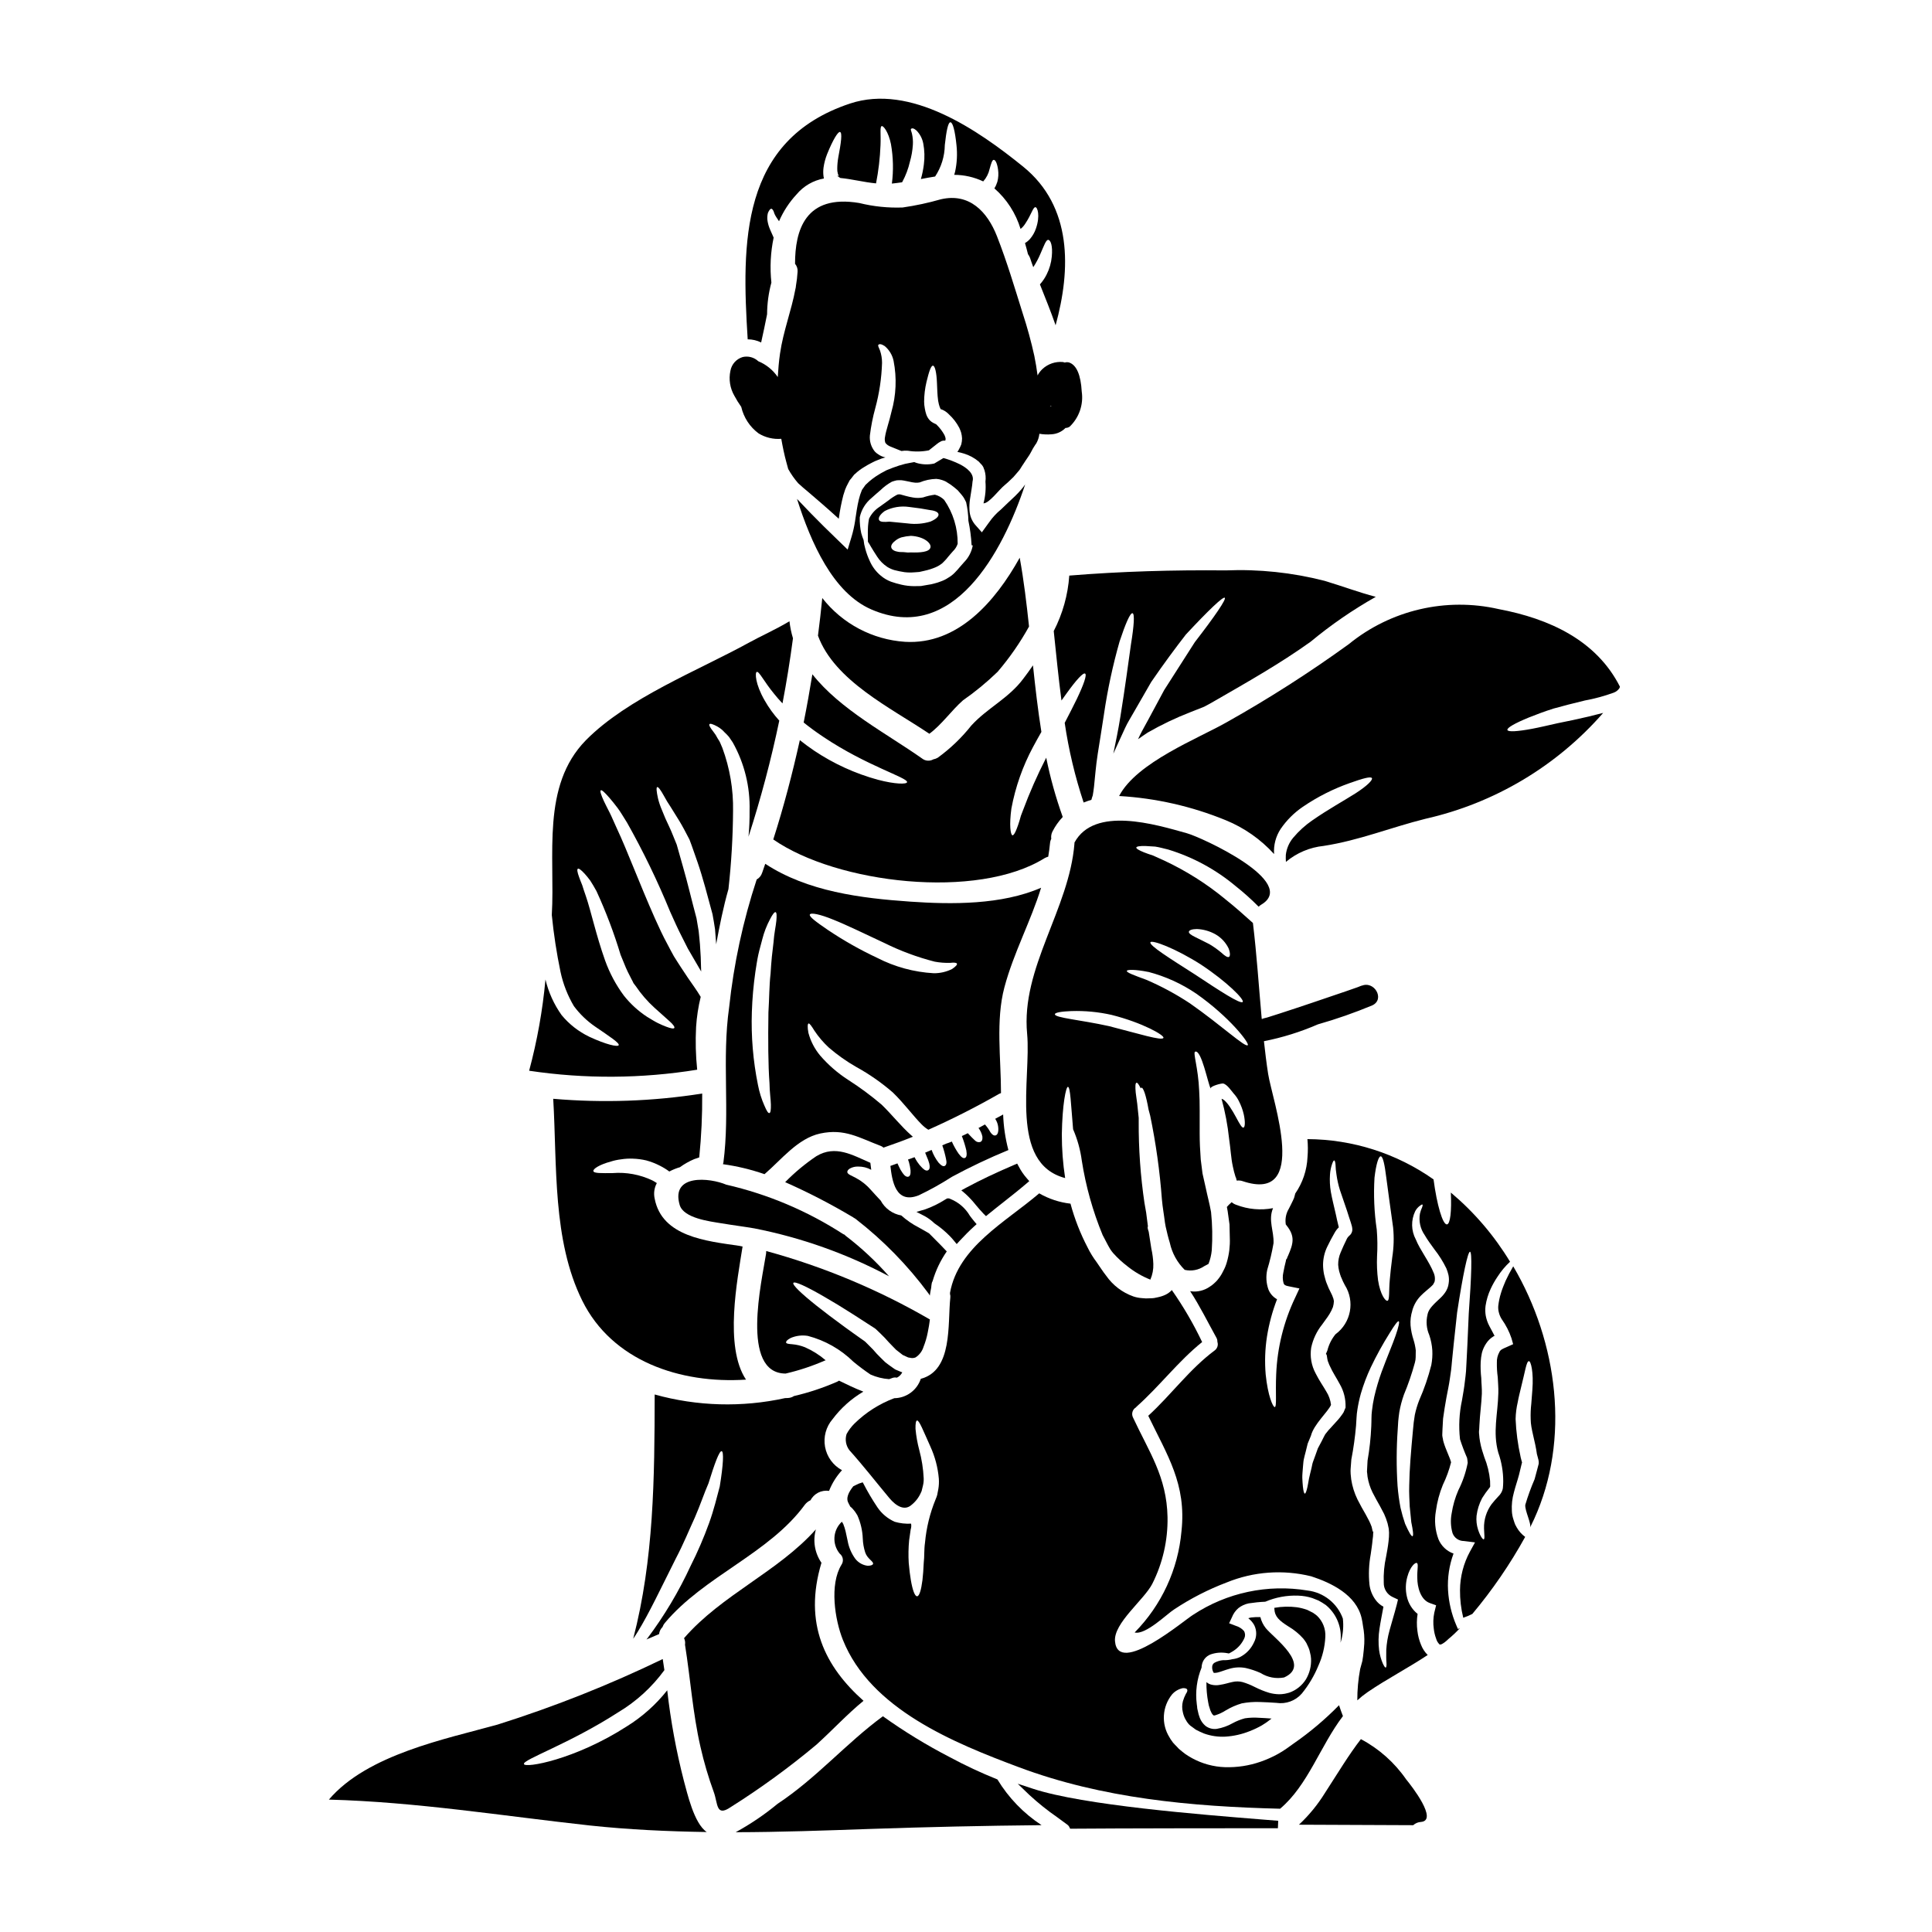
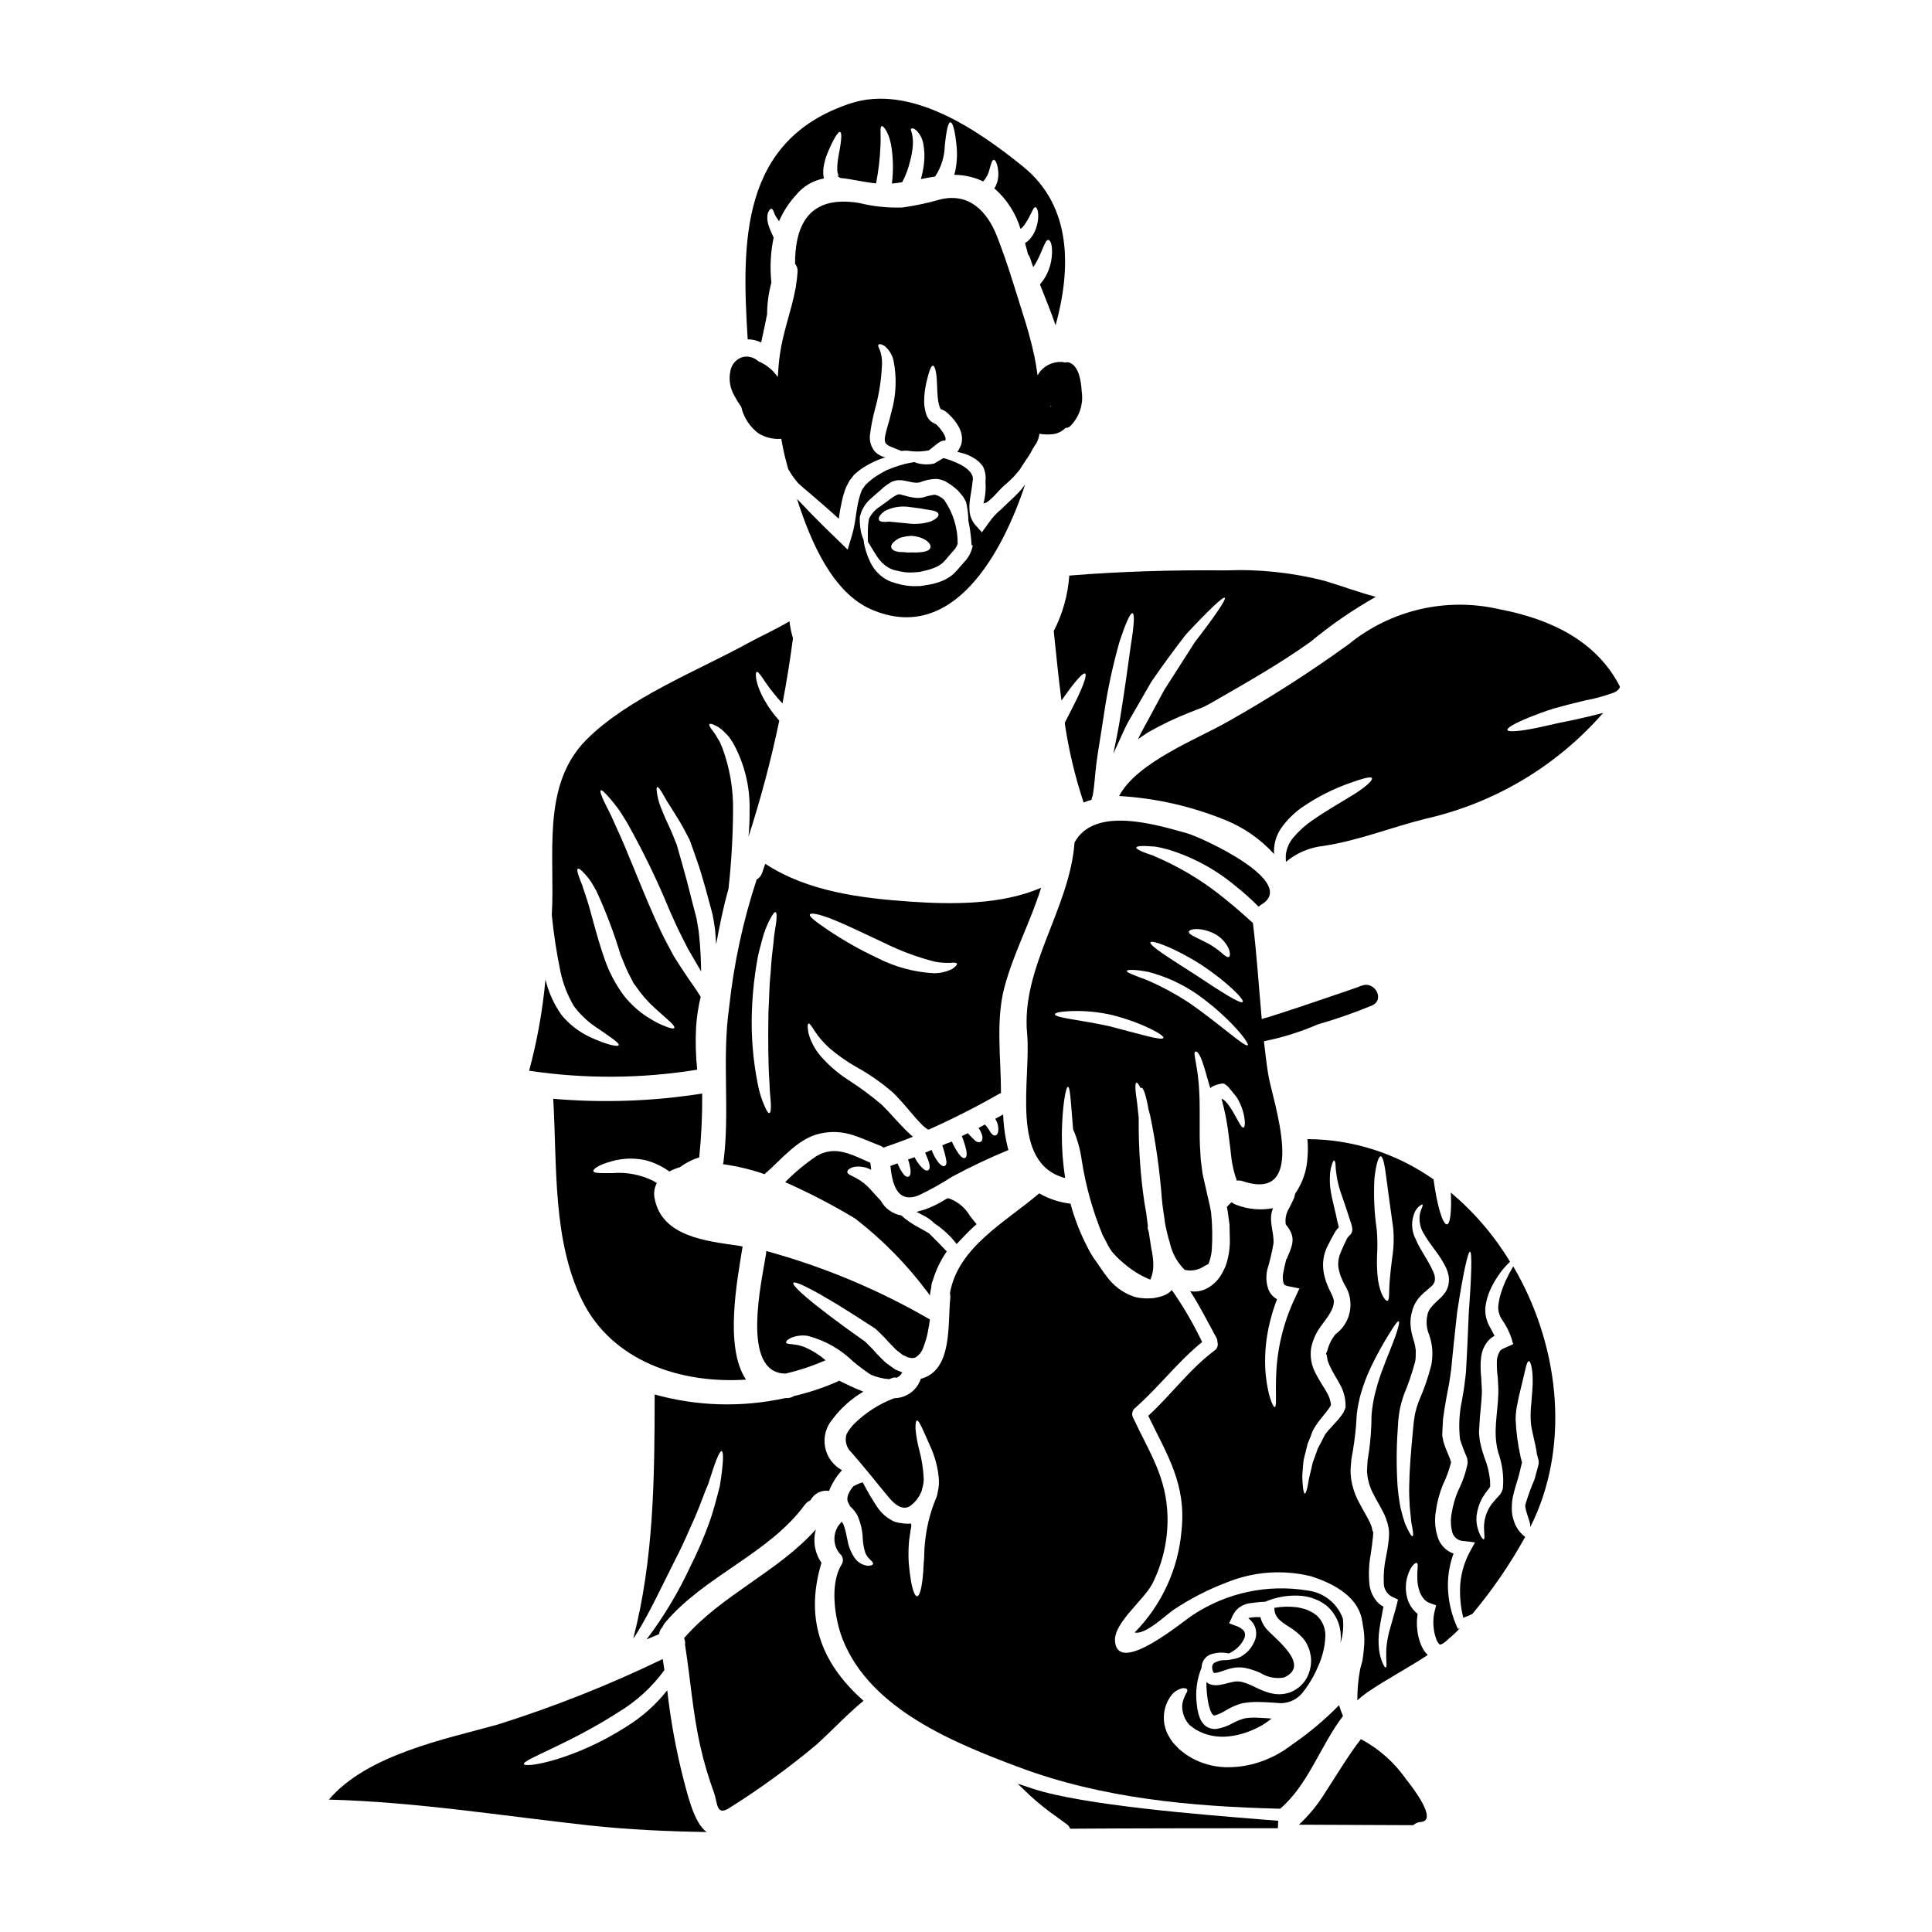
<svg xmlns="http://www.w3.org/2000/svg" fill="#000000" width="800px" height="800px" version="1.1" viewBox="144 144 512 512">
  <g>
    <path d="m391.76 275.1c-1.074 0.137-2.129 0.379-3.148 0.727-0.859 0.164-1.738 0.176-2.598 0.027-0.648-0.102-1.289-0.242-1.922-0.414-0.676-0.18-1.18-0.34-1.531-0.418-0.254-0.039-0.512-0.02-0.758 0.055-0.816 0.422-1.594 0.926-2.309 1.504-0.887 0.648-1.715 1.223-2.418 1.742-1.195 0.773-2.16 1.863-2.777 3.148-0.125 0.652-0.211 1.309-0.262 1.969 0 0.598-0.078 1.113-0.051 1.633 0 1.094 0.023 1.926 0.023 2.496 0.273 0.402 0.527 0.82 0.758 1.246 0.465 0.75 1.012 1.711 1.688 2.699v0.004c0.699 1.086 1.621 2.016 2.699 2.727 0.578 0.355 1.199 0.637 1.848 0.832 0.879 0.23 1.773 0.41 2.672 0.547 0.855 0.105 1.719 0.125 2.574 0.051 0.441-0.027 0.91-0.051 1.379-0.102l1.402-0.316h-0.004c1.008-0.219 1.988-0.531 2.938-0.934 0.414-0.176 0.812-0.391 1.18-0.648 0.395-0.238 0.742-0.535 1.039-0.883 0.375-0.367 0.723-0.762 1.039-1.18 0.395-0.496 0.855-0.988 1.301-1.508 0.582-0.551 1.02-1.238 1.27-2 0.039-4.156-1.215-8.223-3.586-11.641-0.676-0.664-1.523-1.137-2.445-1.363zm-6.359 15.301-0.004-0.004c-0.543 0.051-1.094 0.035-1.637-0.051-0.52-0.078-1.18 0-1.688-0.102-1.016-0.156-1.715-0.547-1.871-1.145-0.152-0.598 0.312-1.242 1.141-1.871h0.004c0.465-0.371 1-0.652 1.574-0.828 0.816-0.207 1.648-0.34 2.488-0.395 3.543 0.18 5.484 2.027 5.168 3.09-0.297 1.25-2.867 1.383-5.18 1.301zm5.191-8.18h-0.004c-1.957 0.598-4.019 0.766-6.047 0.492-1.871-0.18-3.543-0.34-4.832-0.469-1.402 0.129-2.492 0.129-2.754-0.441-0.266-0.57 0.23-1.457 1.531-2.391h-0.004c1.984-1.012 4.238-1.383 6.441-1.066 2.285 0.262 3.938 0.52 5.297 0.789 1.27 0.152 2.258 0.441 2.469 1.039 0.211 0.598-0.516 1.367-2.102 2.047z" />
    <path d="m393.31 252.5v-0.055l-0.039-0.051c0.039 0.027 0.039 0.078 0.039 0.105z" />
    <path d="m393.35 252.45h-0.039c0.039 0.055 0.066 0.105 0.039 0z" />
-     <path d="m383.86 314.09c-8.637-0.566-16.621-4.789-21.949-11.609-0.34 3.324-0.699 6.691-1.141 9.973 4.387 11.977 19.348 19.145 29.52 26.004 3.348-2.496 5.789-6.106 8.906-8.859 3.266-2.273 6.344-4.809 9.199-7.582 3.164-3.703 5.949-7.715 8.309-11.977-0.648-6.106-1.375-12.203-2.469-18.234-6.551 11.762-16.5 23.094-30.375 22.285z" />
    <path d="m401.74 271.57c0.543-2-1.508-3.586-3.406-4.547-1.379-0.68-2.824-1.227-4.309-1.637-0.789 0.469-1.574 0.938-2.262 1.352l-0.129 0.078-0.18 0.051h-0.004c-1.508 0.316-3.07 0.254-4.547-0.18-0.23-0.078-0.414-0.156-0.621-0.23-0.727 0.102-1.48 0.312-2.391 0.465v-0.004c-1.09 0.277-2.168 0.617-3.223 1.016-0.543 0.207-1.113 0.441-1.711 0.672-0.625 0.367-1.379 0.703-1.969 1.094-1.258 0.738-2.418 1.629-3.457 2.652l-0.102 0.102-0.051 0.027-0.129 0.18-0.395 0.57-0.395 0.547c-0.105 0.18-0.105 0.312-0.184 0.465-0.102 0.316-0.23 0.547-0.336 0.91l-0.34 1.223c-0.418 1.688-0.676 3.582-0.988 5.66h0.004c-0.219 1.441-0.539 2.867-0.961 4.266l-1.016 3.348-2.598-2.519c-2.57-2.469-4.961-4.832-7.086-7.016-1.066-1.09-2.055-2.129-2.988-3.117-0.289-0.289-0.52-0.547-0.754-0.789 3.691 11.586 9.508 24.887 19.719 29.305 21.648 9.375 34.805-15.145 40.754-33.145v0.004c-0.324 0.48-0.68 0.938-1.062 1.375-0.547 0.621-1.117 1.242-1.688 1.789-1.18 1.09-2.394 2.258-3.637 3.457-1.215 0.988-2.281 2.141-3.172 3.43l-0.156 0.207-1.766 2.441-1.789-2.027h-0.004c-0.875-1.051-1.391-2.352-1.48-3.715-0.066-1.023-0.023-2.051 0.133-3.062 0.254-1.824 0.594-3.398 0.672-4.695zm-0.262 16.832v0.078l0.312 0.078c-0.301 1.668-1.098 3.207-2.285 4.414l-1.117 1.27c-0.336 0.441-0.883 1.012-1.379 1.531v0.004c-0.508 0.52-1.082 0.965-1.711 1.324-0.598 0.402-1.242 0.727-1.922 0.961-0.574 0.23-1.168 0.422-1.77 0.57l-0.832 0.207-0.938 0.156-1.789 0.312c-0.598 0.027-1.18 0-1.766 0.027v0.004c-1.145-0.004-2.289-0.137-3.406-0.395-0.93-0.211-1.852-0.473-2.754-0.789-0.973-0.371-1.879-0.902-2.676-1.574-1.285-1.059-2.297-2.406-2.961-3.934-0.492-1.043-0.887-2.133-1.18-3.246-0.223-0.746-0.367-1.516-0.441-2.289-0.246-0.59-0.457-1.199-0.625-1.816-0.145-0.652-0.246-1.309-0.312-1.969-0.082-0.75-0.105-1.508-0.078-2.262 0.438-2.012 1.551-3.816 3.148-5.117 0.789-0.727 1.574-1.379 2.312-2.027l0.004 0.004c0.902-0.891 1.926-1.648 3.039-2.262 0.414-0.148 0.84-0.27 1.27-0.367 0.441-0.043 0.883-0.051 1.328-0.023 0.832 0.102 1.453 0.285 1.969 0.363h-0.004c0.547 0.141 1.105 0.234 1.668 0.289 0.383 0.023 0.766-0.004 1.141-0.078 1.402-0.582 2.898-0.902 4.414-0.938 0.523 0.039 1.039 0.145 1.531 0.312l0.496 0.18 0.23 0.102 0.34 0.156 0.051 0.051 0.129 0.078 0.004 0.004c0.688 0.395 1.34 0.844 1.949 1.352l0.938 0.789c0.336 0.363 0.672 0.75 0.984 1.141l0.469 0.598c0.129 0.18 0.18 0.312 0.289 0.469l0.492 0.961h-0.004c0.363 1.609 0.562 3.254 0.598 4.906 0.441 2.109 0.723 4.246 0.844 6.394z" />
-     <path d="m420.83 371.42c0.301-0.168 0.625-0.301 0.961-0.391 0.184-1.18 0.367-2.309 0.469-3.508 0.027-0.426 0.141-0.844 0.336-1.223-0.094-0.656 0.012-1.328 0.312-1.918 0.715-1.418 1.633-2.723 2.727-3.875-1.836-5.125-3.301-10.375-4.379-15.707-2.336 4.551-4.402 9.234-6.184 14.027-0.379 0.879-0.684 1.793-0.91 2.723-0.262 0.836-0.492 1.535-0.727 2.106-0.441 1.141-0.832 1.738-1.113 1.715-0.547-0.105-0.887-2.781-0.289-7.121v0.004c1.059-5.684 2.984-11.168 5.715-16.262 0.75-1.402 1.508-2.754 2.231-4.027-0.934-5.844-1.609-11.742-2.231-17.637-0.789 1.18-1.66 2.34-2.519 3.481-3.898 5.273-9.531 7.769-13.82 12.469-2.559 3.234-5.551 6.098-8.887 8.523-0.363 0.215-0.766 0.363-1.18 0.441-0.949 0.543-2.133 0.449-2.988-0.234-9.324-6.574-21.691-12.965-29.066-22.312-0.699 4.285-1.457 8.547-2.309 12.781 1.609 1.301 3.352 2.57 5.219 3.816 11.457 7.688 22.434 10.805 22.184 12-0.102 0.57-3.117 0.57-7.742-0.648h-0.004c-5.996-1.641-11.688-4.234-16.855-7.691-1.352-0.91-2.598-1.844-3.816-2.805-1.969 8.859-4.258 17.641-7.039 26.316 16.891 11.738 54.086 16.078 71.906 4.957z" />
    <path d="m335.58 452.52c3.75 0.516 7.445 1.406 11.02 2.648 4.496-3.844 8.781-9.48 14.785-10.781 6.492-1.375 10.234 1.117 16.102 3.324v0.004c0.238 0.102 0.457 0.242 0.648 0.418 2.625-0.91 5.223-1.848 7.793-2.887-0.102-0.102-0.23-0.18-0.312-0.262-2.938-2.598-5.223-5.586-8-8.266v0.004c-2.809-2.391-5.773-4.586-8.883-6.57-2.75-1.777-5.234-3.938-7.375-6.414-1.465-1.75-2.531-3.801-3.117-6.004-0.289-1.508-0.23-2.391 0.027-2.492 0.262-0.102 0.789 0.648 1.574 1.922 1.082 1.625 2.356 3.117 3.789 4.441 2.262 1.953 4.707 3.68 7.301 5.16 3.457 1.906 6.707 4.172 9.688 6.758 3.066 2.988 5.402 6.234 7.637 8.465 0.527 0.543 1.121 1.016 1.766 1.406 6.41-2.856 12.668-6.027 18.758-9.512 0.262-0.129 0.492-0.18 0.492-0.23v-0.078c0-9.012-1.43-19.195 0.91-27.945 2.469-9.223 6.992-17.484 9.719-26.371-10.469 4.57-23.742 4.441-34.637 3.688-13.141-0.91-27.25-2.676-38.469-10.027-0.289 0.789-0.547 1.613-0.832 2.418l-0.004-0.004c-0.238 0.742-0.746 1.363-1.43 1.738-3.625 11-6.074 22.355-7.301 33.875-1.969 13.777 0.262 27.586-1.531 41.227-0.027 0.117-0.066 0.234-0.117 0.348zm29.301-64.781c3.586 1.43 8.285 3.738 13.48 6.156 4.262 2.117 8.738 3.777 13.352 4.957 1.344 0.25 2.711 0.355 4.074 0.316 0.961-0.105 1.637-0.078 1.793 0.18 0.156 0.262-0.234 0.75-1.273 1.453-1.508 0.75-3.172 1.133-4.856 1.117-5.207-0.293-10.293-1.672-14.934-4.051-4.547-2.129-8.926-4.606-13.094-7.402-3.117-2.129-5.039-3.543-4.805-4.106 0.23-0.562 2.652-0.102 6.262 1.379zm-20.703 13.84c0.262-1.637 0.469-3.148 0.789-4.598 0.32-1.449 0.727-2.781 1.039-4.027h-0.004c0.477-1.891 1.184-3.715 2.106-5.434 0.648-1.242 1.141-1.871 1.43-1.789 0.289 0.078 0.336 0.883 0.203 2.285-0.129 1.406-0.594 3.348-0.75 5.715-0.129 1.18-0.289 2.441-0.441 3.816-0.152 1.379-0.234 2.91-0.34 4.469-0.363 3.148-0.34 6.648-0.57 10.285-0.105 7.324-0.078 13.949 0.285 18.73 0.027 2.414 0.34 4.281 0.367 5.688 0.027 1.406-0.078 2.18-0.395 2.258-0.316 0.078-0.727-0.57-1.273-1.871l-0.004 0.004c-0.805-1.801-1.395-3.695-1.762-5.633-1.285-6.348-1.828-12.82-1.609-19.289 0.117-3.551 0.426-7.094 0.93-10.609z" />
-     <path d="m405.3 466.29 0.691-0.57c1.328-1.086 2.684-2.152 4.043-3.223 2.019-1.594 4.047-3.188 5.977-4.84l0.758-0.645-0.652-0.746v-0.004c-0.836-0.949-1.551-1.992-2.129-3.109l-0.426-0.789-0.84 0.359c-4.922 2.106-8.953 4.027-12.699 6.039l-1.262 0.68 1.09 0.934v-0.004c0.992 0.906 1.902 1.887 2.734 2.938 0.668 0.789 1.344 1.602 2.086 2.363z" />
    <path d="m362.28 487.56c2.309 1.324 5.016 2.961 7.973 4.856 1.48 0.961 3.039 1.949 4.625 2.988l0.621 0.395 0.289 0.184 0.074 0.051 0.289 0.23 0.156 0.156 1.062 1.012v0.004c0.758 0.719 1.477 1.473 2.156 2.262 0.727 0.789 1.328 1.352 1.969 2.027 0.594 0.441 1.18 0.91 1.738 1.352l1.301 0.598c0.395 0.18 0.52 0.078 0.789 0.18h-0.004c0.445 0.09 0.91 0.047 1.328-0.133 1.008-0.656 1.754-1.652 2.102-2.805 0.492-1.234 0.867-2.512 1.117-3.816 0.262-1.242 0.441-2.414 0.57-3.43-13.613-7.898-28.195-13.992-43.379-18.137 0.004 0.215-0.004 0.434-0.027 0.648-1.117 7.195-6.906 31.766 5.168 31.824 3.574-0.828 7.059-1.984 10.418-3.457 0.07-0.023 0.141-0.039 0.211-0.051-1.648-1.418-3.496-2.582-5.484-3.457-1.078-0.434-2.219-0.703-3.375-0.805-0.934-0.078-1.574-0.129-1.637-0.441s0.289-0.75 1.223-1.219v-0.004c1.43-0.609 3.004-0.801 4.543-0.547 4.543 1.191 8.699 3.547 12.055 6.836 1.457 1.207 2.973 2.344 4.547 3.402 1.559 0.691 3.227 1.105 4.93 1.223 0.289-0.078 0.547-0.207 0.789-0.289 0.402-0.16 0.844-0.195 1.27-0.102 0.625-0.301 1.129-0.805 1.43-1.43-0.102-0.027-0.203-0.051-0.285-0.078l-1.301-0.547-0.18-0.074-0.234-0.129-0.012-0.004-0.027-0.027-0.102-0.078-0.34-0.23-0.699-0.496c-0.445-0.336-0.938-0.672-1.379-1.039-0.727-0.723-1.574-1.531-2.234-2.231v-0.004c-0.613-0.738-1.273-1.441-1.969-2.106l-1.039-1.039-0.102-0.078-0.23-0.18-0.598-0.414c-1.574-1.09-3.039-2.184-4.469-3.195-2.832-2.051-5.352-3.977-7.453-5.637-4.156-3.297-6.547-5.613-6.211-6.106 0.332-0.492 3.402 0.91 8.027 3.586z" />
    <path d="m447.54 368.2c0.699 0.027 1.574 0.078 2.598 0.156 1.012 0.152 2.18 0.465 3.481 0.789h-0.004c6.527 1.996 12.586 5.281 17.82 9.664 2.144 1.695 4.184 3.523 6.109 5.469 0.207-0.191 0.434-0.367 0.676-0.52 10.129-5.977-15.77-17.848-19.68-18.938-8.34-2.34-24.52-7.273-29.797 2.469v0.23c-1.379 17.457-14.211 32.941-12.543 50.449 1.113 11.973-4.832 34.312 10.078 38.234h-0.004c-0.59-3.84-0.887-7.723-0.879-11.609 0.129-7.922 1.09-12.543 1.609-12.57 0.648 0 0.789 4.418 1.379 11.25v-0.004c1.152 2.66 1.93 5.465 2.309 8.34 1.055 6.754 2.906 13.359 5.512 19.68 0.496 0.91 0.961 1.82 1.43 2.727l0.367 0.648 0.262 0.441h-0.004c0.223 0.332 0.465 0.652 0.723 0.961 1.148 1.289 2.418 2.461 3.793 3.508 1.84 1.477 3.887 2.672 6.078 3.543 0.574-1.309 0.844-2.731 0.789-4.16-0.047-1.355-0.223-2.703-0.52-4.023-0.207-1.453-0.469-2.961-0.699-4.492-0.289-0.809-0.367-1.301-0.207-1.406-0.156-1.219-0.312-2.469-0.469-3.66-0.156-0.832-0.289-1.664-0.441-2.519h-0.004c-1.059-7.164-1.574-14.402-1.535-21.648v-0.961c-0.152-1.43-0.262-2.676-0.395-3.793-0.133-1.117-0.312-2.102-0.395-2.91-0.152-1.609-0.102-2.519 0.184-2.598 0.289-0.078 0.648 0.469 1.141 1.484 0.051-0.105 0.102-0.184 0.156-0.184 0.543-0.129 1.27 2.106 1.922 5.793 0.129 0.52 0.262 1.039 0.418 1.574h0.004c1.52 7.328 2.559 14.746 3.113 22.207 0.184 2.156 0.574 4.184 0.809 6.184 0.051 0.34 0.129 0.672 0.18 1.012 0.34 1.535 0.699 3.016 1.117 4.363v0.004c0.594 2.711 1.961 5.191 3.938 7.141 1.793 0.414 3.676 0.055 5.195-0.984 0.441-0.23 0.789-0.441 1.117-0.598v-0.004c0.449-1.148 0.738-2.352 0.859-3.582 0.227-3.383 0.164-6.781-0.188-10.156-0.363-2.078-0.961-4.258-1.43-6.519-0.285-1.246-0.543-2.469-0.832-3.688-0.152-1.246-0.312-2.496-0.469-3.715-0.18-2.391-0.285-4.723-0.285-6.883-0.027-4.363 0.078-8.156-0.129-11.324-0.262-6.184-1.715-10.133-1.066-10.367 1.664-0.594 3.379 8.441 4.106 9.77-0.156-0.625 2.887-1.43 3.324-1.328 1.062 0.234 2.18 1.969 2.859 2.754h0.004c0.539 0.586 0.984 1.25 1.324 1.969 0.57 1.109 1 2.289 1.273 3.508 0.441 2.055 0.312 3.379-0.105 3.457s-1.012-1.012-1.922-2.699v-0.004c-0.512-0.973-1.078-1.918-1.688-2.832-0.621-0.91-1.531-2-2.18-2.102 0.953 3.469 1.621 7.016 2 10.594 0.395 2.648 0.52 5.195 0.961 7.195h-0.004c0.203 1.027 0.465 2.043 0.789 3.039l0.078 0.027c0.039 0.285 0.109 0.562 0.211 0.832 0.512-0.082 1.039-0.039 1.527 0.129 17.848 6.004 7.871-21.402 6.781-28.418-0.453-2.887-0.789-5.777-1.113-8.66 4.914-0.973 9.707-2.469 14.297-4.465 4.914-1.398 9.738-3.086 14.449-5.051 3.426-1.637 0.434-6.727-2.984-5.117 0.957-0.453-0.586 0.191-0.914 0.312-0.996 0.359-2.004 0.699-3.008 1.051-3.031 1.051-6.07 2.082-9.117 3.098-2.902 0.977-5.805 1.945-8.719 2.887-1.059 0.344-2.113 0.688-3.176 1.008-0.242 0.074-1.141 0.27-1.414 0.367-0.766-8.477-1.309-16.977-2.332-25.422-2.285-2.051-4.699-4.234-7.402-6.363l0.004-0.008c-4.91-4.043-10.312-7.453-16.078-10.152-1.09-0.496-2.102-0.938-2.988-1.352-0.961-0.312-1.789-0.598-2.441-0.859-1.352-0.547-2.055-0.988-2-1.27 0.059-0.285 0.949-0.426 2.406-0.398zm-9.613 47.742c-7.637-1.688-14.469-2.207-14.367-3.168 0.027-0.441 1.715-0.727 4.394-0.832v0.004c3.57-0.113 7.141 0.227 10.625 1.012 8.16 2.051 14.055 5.402 13.742 6.078-0.316 0.883-6.66-1.121-14.395-3.094zm40.797-1.852c-0.094 0.02-0.184 0.047-0.277 0.078v-0.066c0.062 0 0.145 0 0.277-0.012zm-17.555-23.887c1.703 0.066 3.363 0.531 4.856 1.348 1.547 0.863 2.789 2.18 3.562 3.769 0.492 1.27 0.441 2.129 0.074 2.285s-1.062-0.289-1.844-1.016h0.004c-1.027-0.883-2.133-1.672-3.297-2.363-1.406-0.754-2.805-1.379-3.793-1.898-1.062-0.52-1.766-1.016-1.66-1.43 0.102-0.41 0.832-0.672 2.102-0.695zm1.18 9.48c6.805 4.492 11.48 9.219 10.984 9.84-0.57 0.672-6.027-2.887-12.645-7.273-6.625-4.234-12.262-7.742-11.809-8.547 0.398-0.672 6.527 1.535 13.488 5.981zm-14.051 1.871c4.535 1.184 8.836 3.133 12.715 5.766 8.883 6.234 14.168 13.168 13.66 13.66-0.672 0.699-6.934-5.219-15.375-11.117v0.004c-3.644-2.41-7.496-4.488-11.508-6.211-3.195-1.18-5.273-1.922-5.168-2.363 0.082-0.367 2.25-0.418 5.695 0.281z" />
    <path d="m423.25 311.23c0.648 6.156 1.246 12.312 2.051 18.418 0.469-0.672 0.965-1.379 1.406-1.969 2.519-3.484 4.328-5.484 4.856-5.172s-0.34 2.859-2.207 6.754c-0.883 1.82-1.969 3.938-3.195 6.297h-0.004c1.051 7.172 2.731 14.238 5.016 21.121 0.668-0.277 1.352-0.512 2.051-0.703 0.105-0.418 0.234-0.809 0.367-1.18 0.129-0.699 0.23-1.48 0.336-2.34 0.262-2.363 0.469-5.402 0.988-8.703 0.52-3.297 1.09-6.777 1.664-10.57h-0.004c0.957-6.481 2.336-12.895 4.129-19.195 1.574-4.754 2.828-7.637 3.43-7.477 0.598 0.156 0.395 3.273-0.418 8.238-0.699 4.961-1.574 11.582-2.801 19.168-0.547 3.457-1.246 6.777-1.871 9.82 0.363-0.754 0.672-1.508 1.035-2.285 0.703-1.508 1.406-3.039 2.078-4.519s1.574-2.859 2.34-4.234c1.574-2.754 3.098-5.406 4.574-7.949 3.324-4.856 6.496-9.117 9.195-12.594 5.949-6.391 9.871-10.133 10.312-9.742 0.441 0.391-2.598 4.856-7.945 11.766-2.312 3.613-5.066 7.898-8.105 12.68-1.355 2.519-2.754 5.144-4.234 7.871-0.727 1.375-1.531 2.727-2.234 4.156l-0.465 1.012c0.832-0.598 1.66-1.18 2.492-1.715l-0.004-0.008c3.66-2.106 7.477-3.93 11.414-5.457 1.328-0.52 2.523-0.984 3.613-1.43 0.961-0.492 1.895-1.012 2.727-1.504 8.66-4.988 17.352-9.898 25.48-15.715 5.391-4.473 11.172-8.457 17.273-11.898-4.57-1.219-8.957-2.859-13.609-4.258h-0.004c-8.547-2.188-17.367-3.117-26.18-2.754-13.848-0.133-27.668 0.254-41.43 1.375v-0.004c-0.355 5.129-1.758 10.133-4.117 14.699z" />
    <path d="m290.61 435.19c1.039 17.586-0.234 37.484 7.688 53.484s25.926 22.082 43.406 20.941c-5.844-8.703-2.258-26.652-0.934-35.145 0-0.055 0.023-0.078 0.023-0.129-0.363-0.055-0.699-0.156-1.062-0.207-8.52-1.246-20.312-2.391-22.238-12.496v-0.008c-0.309-1.391-0.105-2.848 0.574-4.102-0.395-0.234-0.754-0.496-1.18-0.703-3.277-1.562-6.906-2.234-10.523-1.945-2.938 0.023-5.039 0.102-5.117-0.547-0.078-0.547 1.48-1.66 4.648-2.519 0.863-0.273 1.75-0.465 2.652-0.57 1.039-0.172 2.094-0.234 3.148-0.188 1.207 0.035 2.406 0.191 3.582 0.469 1.25 0.34 2.461 0.812 3.613 1.406 0.871 0.438 1.707 0.949 2.488 1.531 0.895-0.477 1.836-0.859 2.809-1.141 1.172-0.852 2.434-1.566 3.766-2.133 0.492-0.18 0.961-0.336 1.352-0.465 0.57-5.625 0.832-11.273 0.785-16.926-13.055 2.062-26.312 2.527-39.48 1.391z" />
    <path d="m390.95 483.95c0.051-0.18 0.152-0.312 0.207-0.465 0.816-2.801 2.078-5.449 3.742-7.844-0.52-0.547-1.039-1.094-1.609-1.688-1.117-1.117-2.156-2.156-3.094-3.117-0.832-0.469-1.711-0.965-2.699-1.535h-0.004c-1.68-0.859-3.242-1.934-4.648-3.195-2.324-0.406-4.336-1.855-5.453-3.938-0.859-0.883-1.715-1.871-2.598-2.828v-0.004c-1.109-1.277-2.445-2.348-3.938-3.148-1.039-0.594-2.363-0.984-2.309-1.633 0-0.312 0.23-0.598 0.676-0.887v0.004c0.676-0.371 1.438-0.551 2.207-0.523 1.207-0.016 2.394 0.281 3.453 0.859-0.078-0.648-0.152-1.27-0.23-1.844v0.004c0-0.016-0.016-0.027-0.031-0.027-4.648-2-9.195-4.805-14.285-1.738l0.004-0.004c-2.981 2.012-5.75 4.316-8.266 6.883 6.188 2.738 12.203 5.852 18.016 9.32 0.078 0.027 0.105 0.078 0.156 0.129 0.176 0.074 0.34 0.168 0.492 0.285 7.32 5.672 13.82 12.324 19.324 19.77 0.137 0.176 0.25 0.367 0.34 0.57 0.105-0.699 0.207-1.379 0.367-2.078 0.031-0.445 0.094-0.891 0.18-1.328z" />
-     <path d="m324.12 463.32c1.039 3.543 8.031 4.363 11.02 4.859 2.914 0.492 5.844 0.855 8.758 1.352 12.469 2.449 24.504 6.731 35.715 12.703-3.473-3.945-7.32-7.539-11.496-10.73-0.133-0.098-0.258-0.211-0.367-0.34-0.102-0.051-0.18-0.051-0.285-0.102h0.004c-9.492-6.152-19.992-10.59-31.016-13.117-4.332-1.844-14.746-2.91-12.332 5.375z" />
    <path d="m384.7 455.84c-0.414 0.102-0.934-0.156-1.504-0.988-0.379-0.527-0.703-1.094-0.965-1.688-0.148-0.277-0.281-0.566-0.395-0.859-0.625 0.234-1.246 0.469-1.871 0.676 0.441 3.816 1.324 10.234 7.508 7.793 3.039-1.449 5.981-3.09 8.805-4.91 4.859-2.621 9.852-4.984 14.957-7.086-0.812-3.078-1.281-6.238-1.391-9.422-0.699 0.395-1.406 0.75-2.106 1.141 0.207 0.316 0.383 0.656 0.52 1.012 0.23 0.629 0.336 1.297 0.309 1.969-0.051 0.965-0.395 1.355-0.789 1.43-0.395 0.074-0.859-0.18-1.328-0.883h0.004c-0.398-0.727-0.879-1.406-1.43-2.027l-1.711 0.938c0.512 0.676 0.867 1.457 1.039 2.285 0.074 0.883-0.184 1.27-0.598 1.43-0.5 0.121-1.027-0.039-1.379-0.418-0.469-0.395-1.012-0.988-1.898-1.922-0.52 0.262-1.039 0.52-1.574 0.75v0.004c0.484 1.234 0.879 2.5 1.184 3.789 0.207 1.223 0.051 1.82-0.34 2.004-0.391 0.184-0.91-0.055-1.684-1.094-0.707-1.023-1.316-2.109-1.82-3.246-0.039 0-0.082 0.02-0.105 0.055-0.441 0.18-0.91 0.363-1.43 0.52-0.312 0.152-0.648 0.285-0.988 0.441 0.41 1.18 0.742 2.383 0.988 3.609 0.234 0.961 0.105 1.535-0.262 1.793-0.367 0.262-0.883 0.102-1.688-0.789l0.004 0.004c-0.805-1.027-1.438-2.176-1.871-3.406-0.57 0.23-1.141 0.492-1.715 0.727 0.156 0.395 0.316 0.75 0.445 1.09v0.004c0.266 0.574 0.484 1.176 0.648 1.789 0.23 0.965 0.102 1.508-0.262 1.742-0.363 0.234-0.859 0.152-1.613-0.598-0.496-0.488-0.941-1.027-1.32-1.609-0.258-0.395-0.492-0.805-0.703-1.223-0.57 0.234-1.18 0.418-1.738 0.625 0.074 0.262 0.18 0.52 0.262 0.727h-0.004c0.195 0.707 0.336 1.426 0.414 2.152 0.07 1.102-0.188 1.566-0.605 1.672z" />
    <path d="m396.82 472.82 0.715 0.871 0.762-0.832c1.379-1.492 2.59-2.699 3.809-3.805l0.707-0.641-0.617-0.727c-0.414-0.48-0.789-1.004-1.203-1.531l0.008-0.004c-1.168-1.98-2.949-3.523-5.078-4.391-0.125-0.07-0.258-0.125-0.395-0.164h-0.512l-0.336 0.188c-0.113 0.062-0.238 0.137-0.336 0.195l0.004 0.004c-1.621 1.02-3.348 1.859-5.148 2.504l-2.332 0.676 2.363 1.219v0.004c0.871 0.5 1.68 1.105 2.398 1.805 1.488 0.988 2.863 2.133 4.109 3.41 0.371 0.371 0.738 0.793 1.082 1.219z" />
    <path d="m345.71 234.76c0.547-2.492 1.094-4.988 1.574-7.477v-0.004c0.016-2.832 0.398-5.652 1.141-8.391-0.426-3.981-0.227-8.004 0.598-11.922-0.363-0.887-0.832-1.793-1.18-2.727-0.246-0.672-0.41-1.371-0.492-2.078-0.043-0.578 0.008-1.156 0.152-1.719 0.316-0.727 0.625-1.141 0.91-1.117s0.574 0.445 0.789 1.223l-0.004 0.004c0.141 0.344 0.316 0.672 0.52 0.98 0.23 0.316 0.441 0.676 0.727 1.094l0.004 0.004c1.145-2.629 2.723-5.047 4.676-7.144 1.844-2.195 4.398-3.676 7.219-4.184-0.023-0.18-0.074-0.363-0.102-0.543-0.105-0.777-0.105-1.562 0-2.34 0.172-1.211 0.488-2.402 0.934-3.543 1.609-3.977 2.883-5.949 3.402-5.902 0.699 0.078 0.312 2.887-0.418 6.691-0.176 0.984-0.27 1.984-0.281 2.988-0.02 0.453 0.031 0.91 0.152 1.348 0.039 0.164 0.102 0.324 0.184 0.469l0.051 0.074 0.023 0.055-0.465 0.023 0.395 0.207v0.004c0.148 0.137 0.312 0.25 0.492 0.336 3.039 0.285 6.184 1.117 9.445 1.43 0.656-3.332 1.051-6.711 1.184-10.102 0.129-3.016-0.207-4.805 0.289-5.066 0.414-0.234 1.82 1.48 2.492 4.805h-0.004c0.605 3.441 0.684 6.953 0.238 10.414 0.91-0.102 1.82-0.207 2.699-0.34l0.078-0.129c0.902-1.676 1.574-3.469 2-5.324 0.426-1.473 0.691-2.992 0.785-4.523 0.059-0.957-0.02-1.918-0.23-2.856-0.129-0.648-0.469-1.18-0.23-1.352 0.234-0.168 0.648-0.207 1.402 0.441h-0.004c0.941 0.949 1.574 2.164 1.82 3.481 0.344 1.824 0.398 3.691 0.156 5.531-0.16 1.309-0.426 2.606-0.789 3.871 1.27-0.23 2.519-0.492 3.766-0.672h0.004c1.641-2.477 2.531-5.371 2.57-8.344 0.395-3.637 0.859-6.027 1.484-6.027s1.219 2.234 1.609 6.055v0.004c0.258 2.348 0.137 4.727-0.367 7.035-0.062 0.281-0.137 0.559-0.23 0.832 2.656 0.008 5.281 0.605 7.684 1.742 0.84-0.934 1.422-2.074 1.691-3.301 0.395-1.402 0.676-2.414 1.094-2.414s0.883 0.789 1.141 2.543c0.16 1.094 0.102 2.207-0.18 3.273-0.188 0.613-0.449 1.199-0.789 1.742 3.273 2.863 5.676 6.59 6.938 10.754 0.516-0.414 0.953-0.914 1.297-1.48 1.574-2.363 2-4.285 2.621-4.285 0.547-0.051 1.352 2.207 0.156 5.664v-0.004c-0.344 1.012-0.875 1.945-1.574 2.758-0.379 0.434-0.824 0.801-1.324 1.09 0.289 0.984 0.547 1.969 0.789 2.934l-0.004-0.004c0.223 0.309 0.41 0.641 0.547 0.988 0.262 0.789 0.547 1.637 0.859 2.469 0.742-1.117 1.375-2.305 1.895-3.543 0.938-2.106 1.484-3.793 2.106-3.691 0.621 0.102 1.18 1.574 0.91 4.418-0.152 1.664-0.621 3.289-1.379 4.781-0.473 0.941-1.066 1.812-1.766 2.598 1.406 3.543 2.887 7.168 4.156 10.832 4.082-14.836 4.445-31.488-8.625-42.055-11.871-9.613-29.793-22.043-45.871-16.699-29.148 9.711-28.707 36.871-27.105 62.484 1.234 0 2.457 0.281 3.566 0.832z" />
    <path d="m372.8 512.8c-2.285-0.883-4.496-1.949-6.441-2.91h-0.004c-0.145 0.105-0.301 0.191-0.465 0.262-3.703 1.625-7.547 2.902-11.484 3.816-0.484 0.32-1.051 0.5-1.633 0.52-0.262 0.027-0.496 0-0.727 0.027-11.422 2.508-23.285 2.176-34.551-0.961-0.023 22.312-0.23 43.719-5.688 64.73 0.395-0.57 0.789-1.18 1.246-1.926 2.883-4.648 6.207-11.688 10.051-19.348 2.027-3.844 3.508-7.535 5.039-10.859 1.457-3.348 2.496-6.519 3.613-9.055 1.633-5.273 2.856-8.598 3.481-8.52 0.625 0.074 0.441 3.613-0.496 9.352-0.75 2.777-1.531 6.133-2.828 9.715-1.402 3.871-3.031 7.656-4.887 11.328-3.129 6.785-6.969 13.219-11.453 19.199-0.078 0.105-0.164 0.211-0.258 0.309 1.117-0.469 2.234-0.961 3.348-1.43 0.074-0.707 0.398-1.371 0.91-1.867 0.133-0.391 0.336-0.75 0.598-1.066 10.469-12.492 27.609-18.336 37.145-31.379 0.383-0.496 0.883-0.887 1.457-1.141 0.457-0.848 1.152-1.543 2-2 0.902-0.469 1.93-0.645 2.934-0.496 0.797-2.023 1.957-3.879 3.43-5.481-2.356-1.27-4.004-3.539-4.488-6.168-0.484-2.633 0.25-5.34 1.996-7.367 2.211-2.945 4.981-5.422 8.156-7.285z" />
    <path d="m417.79 618.05-4.086-1.344 3.094 2.981c2.32 2.137 4.785 4.109 7.375 5.902 0.895 0.645 1.789 1.297 2.68 1.969h0.004c0.191 0.133 0.348 0.309 0.465 0.512l0.281 0.555h0.613c11.684-0.105 44.027-0.129 54.441-0.129l0.082-1.969-3.992-0.32c-16.637-1.336-47.598-3.785-60.957-8.156z" />
    <path d="m459.59 601.46v-0.027c-0.027 0-0.051-0.027-0.078-0.051z" />
    <path d="m498.86 595.9c-3.672 3.746-7.691 7.141-12 10.129l-1.969 1.406c-0.711 0.496-1.449 0.957-2.207 1.375-1.469 0.816-3.008 1.504-4.598 2.055-3.047 1.062-6.258 1.555-9.484 1.453-3.027-0.105-5.992-0.914-8.656-2.363-0.629-0.34-1.234-0.715-1.82-1.117-0.598-0.469-1.219-0.938-1.711-1.379-0.367-0.395-0.727-0.789-1.094-1.141l-0.129-0.156-0.203-0.207-0.004-0.004c-0.055-0.055-0.109-0.117-0.156-0.18l-0.312-0.441c-0.215-0.277-0.406-0.57-0.57-0.883-2.258-3.57-1.973-8.188 0.699-11.457 0.734-0.812 1.707-1.375 2.781-1.609 0.648-0.027 1.039 0.078 1.18 0.34 0.141 0.262 0.023 0.672-0.34 1.18-0.324 0.621-0.59 1.273-0.785 1.949-0.246 0.934-0.254 1.918-0.023 2.856 0.242 1.219 0.809 2.348 1.633 3.277 0.102 0.113 0.215 0.219 0.34 0.309l0.078 0.078c-0.004-0.02-0.012-0.035-0.027-0.051l0.105 0.102 0.051 0.027c0.418 0.285 0.832 0.621 1.27 0.934 0.316 0.156 0.648 0.34 0.988 0.496 0.34 0.156 0.789 0.336 1.18 0.52h0.004c1.805 0.648 3.719 0.93 5.637 0.832 2.219-0.137 4.402-0.629 6.465-1.457 1.109-0.43 2.188-0.941 3.223-1.531 0.492-0.34 1.039-0.625 1.531-1.016l1.039-0.789c-1.141-0.074-2.231-0.18-3.269-0.203-1.266-0.094-2.539-0.051-3.793 0.133-1.129 0.305-2.219 0.738-3.25 1.297-1.305 0.742-2.727 1.25-4.207 1.504-1.059 0.145-2.133-0.141-2.988-0.789-0.668-0.562-1.188-1.289-1.504-2.106-0.246-0.621-0.426-1.262-0.543-1.918l-0.105-0.441-0.004-0.113-0.051-0.156v-0.238l-0.102-0.789c-0.422-3.285 0.016-6.625 1.27-9.688 0.004-0.246 0.031-0.492 0.082-0.73 0.234-1.25 1.098-2.293 2.285-2.754 1.426-0.504 2.957-0.617 4.441-0.34 0.18 0.027 0.289 0.051 0.441 0.078 0.367-0.18 0.727-0.395 1.145-0.648 1.301-0.828 2.328-2.019 2.957-3.43 0.27-0.613 0.223-1.32-0.129-1.895-0.578-0.645-1.324-1.109-2.156-1.352l-1.762-0.676 0.75-1.609c0.363-0.938 0.953-1.766 1.715-2.418 0.793-0.617 1.719-1.043 2.703-1.246 1.461-0.227 2.938-0.375 4.414-0.441 2.746-1.172 5.719-1.723 8.703-1.609 1.281 0.035 2.547 0.254 3.766 0.648 0.52 0.207 1.062 0.418 1.633 0.648 0.684 0.367 1.34 0.773 1.969 1.219 2.496 2.062 3.941 5.129 3.938 8.367 0.012 0.523-0.016 1.051-0.078 1.574 0.07-0.188 0.133-0.379 0.18-0.57 0.516-1.895 0.664-3.871 0.441-5.824-1.469-4.047-5.098-6.922-9.375-7.426-10.555-1.742-21.375 0.559-30.309 6.441-2.207 1.301-19.922 16.414-20.699 6.988-0.395-4.777 7.66-10.91 9.867-15.168 2.773-5.488 4.164-11.566 4.055-17.715-0.207-10.703-4.91-17.273-9.172-26.441-0.457-0.965-0.094-2.121 0.832-2.652 0.055-0.051 0.055-0.102 0.105-0.152 6.129-5.434 11.039-12.027 17.406-17.145-2.289-4.809-4.977-9.418-8.031-13.777-0.477 0.52-1.051 0.941-1.688 1.246-0.672 0.312-1.375 0.539-2.102 0.68l-0.859 0.18c-0.391 0.059-0.785 0.086-1.18 0.078-0.711 0.059-1.422 0.043-2.129-0.051-0.762-0.051-1.516-0.199-2.238-0.445-2.926-1.031-5.449-2.961-7.219-5.512-0.836-1.039-1.664-2.363-2.523-3.582l0.004 0.004c-0.922-1.223-1.723-2.527-2.391-3.898-1.93-3.691-3.445-7.578-4.531-11.598-2.922-0.332-5.742-1.262-8.289-2.731-8.934 7.637-21.426 14.168-23.637 26.34-0.012 0.113-0.012 0.223 0 0.336 0.094 0.301 0.121 0.621 0.082 0.938-0.754 7.086 0.699 19.285-7.82 21.535l-0.004-0.004c-1.004 3.043-3.832 5.109-7.035 5.144-3.949 1.48-7.543 3.773-10.551 6.727-0.82 0.812-1.523 1.742-2.078 2.758-0.469 1.461-0.195 3.059 0.73 4.285 3.715 4.133 7.086 8.492 10.652 12.758 1.844 2.18 4 3.297 5.738 1.82v-0.004c1.086-0.844 1.949-1.941 2.519-3.195l0.195-0.434 0.051-0.105 0.051-0.23 0.289-1.18v-0.004c0.16-0.641 0.23-1.305 0.203-1.969-0.117-2.543-0.512-5.07-1.18-7.527-0.484-1.832-0.816-3.699-0.988-5.586-0.027-1.406 0.102-2.156 0.414-2.207 0.598 0 1.574 2.57 3.508 6.856h-0.004c1.242 2.695 2.008 5.586 2.262 8.547 0.066 0.926 0.023 1.859-0.133 2.777l-0.23 1.18-0.051 0.312-0.027 0.078-0.078 0.262v-0.004c-0.02 0.082-0.043 0.16-0.074 0.234l-0.289 0.727c-1.484 3.637-2.422 7.469-2.777 11.379-0.289 2-0.129 3.66-0.34 5.348-0.078 1.715-0.18 3.273-0.34 4.598-0.34 2.648-0.832 4.285-1.43 4.285s-1.18-1.609-1.633-4.207c-0.234-1.324-0.418-2.91-0.574-4.648v0.004c-0.117-1.992-0.082-3.988 0.105-5.977 0.152-0.988 0.285-1.949 0.414-2.887v0.004c0.164-0.496 0.199-1.02 0.105-1.531-1.457 0.082-2.922-0.086-4.328-0.492-1.836-0.812-3.41-2.113-4.547-3.769-1.43-2.125-2.731-4.336-3.894-6.621-0.105-0.027-0.207-0.078-0.234-0.051 0 0.102-0.102 0.051-0.75 0.285-0.492 0.207-1.039 0.496-1.574 0.754-1.18 1.504-2.078 3.148-1.219 4.519 0.027 0.051 0.027 0.102 0.051 0.156h-0.004c0.148 0.191 0.262 0.41 0.336 0.645 0.352 0.27 0.664 0.586 0.938 0.938l0.285 0.363c0.078 0.105 0.055 0 0.207 0.289l0.105 0.156 0.395 0.621v-0.004c0.859 1.938 1.348 4.016 1.43 6.133 0.043 1.262 0.262 2.512 0.648 3.711 0.57 1.715 2.231 2.363 2.078 3.016-0.055 0.285-0.496 0.492-1.379 0.52-1.297-0.141-2.484-0.797-3.297-1.816-1.043-1.414-1.746-3.051-2.055-4.777-0.18-0.789-0.363-1.637-0.543-2.523-0.16-0.672-0.371-1.328-0.625-1.969l-0.363-0.598c-2.402 2.223-2.652 5.938-0.57 8.465 0.906 0.703 1.109 1.988 0.465 2.938-3.219 5.223-1.762 14.562 0.367 19.898 7.324 18.367 29.457 27.328 46.598 33.742 22.16 8.312 45.824 10.441 69.273 11.02 7.402-6.231 10.629-16.648 16.652-24.547-0.355-0.898-0.703-1.887-1.031-2.875z" />
    <path d="m464.41 596.16 0.027 0.078 0.102 0.34h0.004c0.109 0.453 0.273 0.891 0.496 1.301 0.125 0.266 0.301 0.504 0.52 0.699 0.148 0.059 0.312 0.059 0.461 0 1.012-0.309 1.973-0.758 2.859-1.328 1.316-0.789 2.731-1.41 4.207-1.84 1.555-0.297 3.141-0.418 4.723-0.363 1.531 0.023 3.062 0.152 4.492 0.23v0.004c2.504 0.371 5.027-0.559 6.691-2.469 1.816-2.231 3.297-4.715 4.387-7.375 1.094-2.41 1.719-5 1.848-7.641 0.129-2.106-0.68-4.156-2.207-5.609-0.363-0.289-0.699-0.547-1.066-0.789l-1.574-0.789v0.004c-0.871-0.305-1.766-0.531-2.68-0.672-1.996-0.254-4.016-0.203-5.996 0.152l0.023 0.316c0.078 1.969 1.246 3.062 3.766 4.648v-0.004c1.445 0.852 2.754 1.918 3.871 3.172 0.305 0.371 0.586 0.766 0.832 1.18l0.023 0.051 0.105 0.207 0.023 0.051 0.051 0.129 0.129 0.262 0.234 0.52h0.004c0.195 0.441 0.332 0.906 0.414 1.379 0.148 0.512 0.234 1.043 0.262 1.574 0.094 1.91-0.375 3.809-1.352 5.457-1.035 1.648-2.602 2.898-4.441 3.539-0.648 0.18-0.727 0.18-1.18 0.289-0.508 0.09-1.02 0.133-1.535 0.129-0.859-0.02-1.711-0.145-2.543-0.367-1.371-0.414-2.699-0.953-3.973-1.609-1-0.508-2.043-0.926-3.117-1.246-0.887-0.23-1.812-0.238-2.703-0.023-0.91 0.18-2.027 0.57-3.273 0.75-0.73 0.148-1.48 0.141-2.207-0.023-0.52-0.109-1.004-0.352-1.402-0.703-0.023 1.797 0.133 3.59 0.465 5.352l0.156 0.789 0.051 0.18v0.051z" />
    <path d="m472.52 583.18c-0.609 0.273-1.258 0.449-1.922 0.52-0.805 0.211-1.637 0.297-2.465 0.262-0.793 0.066-1.562 0.297-2.262 0.672-0.348 0.203-0.582 0.559-0.625 0.961-0.066 0.578 0.062 1.164 0.367 1.664 0.102 0.129 0.051 0.074 0.207 0.074 0.297 0.004 0.594-0.031 0.883-0.102 0.859-0.207 1.82-0.621 3.117-0.988 1.398-0.41 2.875-0.48 4.309-0.203 1.352 0.309 2.672 0.75 3.938 1.32 1.852 1.168 4.082 1.59 6.234 1.184 7.324-3.297-2.652-10.391-4.832-13.039l-0.004-0.004c-0.695-0.867-1.191-1.875-1.453-2.957-0.809-0.023-1.613 0.008-2.414 0.102-0.27 0.043-0.531 0.113-0.789 0.207 0.645 0.492 1.18 1.113 1.574 1.82 0.727 1.453 0.695 3.168-0.078 4.598-0.773 1.699-2.113 3.082-3.785 3.91z" />
    <path d="m340.44 251.84c0.648 2.812 2.277 5.301 4.594 7.016 1.801 1.105 3.906 1.605 6.012 1.434 0.371 2.09 0.789 4.18 1.363 6.266 0.156 0.547 0.312 1.117 0.469 1.715l-0.004 0.004c0.75 1.352 1.637 2.621 2.652 3.789 0.75 0.676 1.871 1.688 2.727 2.363 1.039 0.91 2.156 1.844 3.324 2.859 1.48 1.27 3.066 2.699 4.699 4.18 0-0.051 0.027-0.078 0.027-0.129v-0.004c0.273-2.047 0.668-4.078 1.184-6.078 0.152-0.52 0.34-1.016 0.492-1.531 0.223-0.57 0.484-1.129 0.785-1.664 0.129-0.262 0.289-0.543 0.418-0.789l0.441-0.52 0.418-0.543 0.203-0.262 0.105-0.156 0.125-0.074 0.129-0.129h0.004c0.734-0.691 1.547-1.301 2.414-1.816 0.754-0.48 1.535-0.914 2.34-1.301 0.789-0.418 1.457-0.598 2.156-0.91 0.441-0.156 0.789-0.234 1.141-0.34v0.004c-1.078-0.23-2.066-0.777-2.828-1.574-0.969-1.191-1.438-2.711-1.301-4.238 0.297-2.445 0.773-4.867 1.43-7.246 1.066-3.914 1.664-7.941 1.793-12 0.004-1.094-0.172-2.18-0.52-3.219-0.285-0.789-0.672-1.328-0.441-1.574s0.75-0.262 1.66 0.336c1.207 1.008 2.039 2.394 2.359 3.934 0.879 4.484 0.684 9.113-0.57 13.508-0.547 2.469-1.457 4.961-1.688 6.57-0.129 0.543-0.105 1.109 0.078 1.637 0.348 0.453 0.816 0.793 1.352 0.988 1.09 0.441 2.102 0.859 2.91 1.18 0.555-0.098 1.121-0.121 1.688-0.074 1.852 0.305 3.746 0.266 5.586-0.105 0.699-0.57 1.453-1.141 2.231-1.766l0.316-0.23 0.074-0.051v-0.004c0.133-0.086 0.273-0.164 0.414-0.23l0.18-0.105 0.004-0.004c0.137-0.074 0.285-0.125 0.441-0.152 0.223-0.035 0.449-0.047 0.676-0.027 0.129-0.34 0.18-0.621-0.207-1.48-0.531-0.965-1.191-1.848-1.969-2.625l-0.105-0.102c-0.207-0.156 0.156-0.027-0.57-0.34h-0.004c-0.523-0.223-0.996-0.559-1.375-0.988-0.344-0.406-0.609-0.875-0.789-1.375-0.172-0.516-0.305-1.039-0.391-1.574-0.121-0.613-0.184-1.234-0.191-1.859 0.012-1.75 0.223-3.492 0.625-5.195 0.672-2.777 1.18-4.328 1.711-4.328s0.965 1.82 1.066 4.57c0.078 1.379 0.078 3.066 0.312 4.723 0.078 0.414 0.156 0.648 0.207 0.988h0.004c0.105 0.418 0.254 0.828 0.441 1.219 0.844 0.266 1.605 0.75 2.207 1.402 1.117 1.023 2.051 2.238 2.754 3.586 0.191 0.41 0.355 0.836 0.492 1.27 0.129 0.492 0.207 1 0.234 1.508-0.004 0.543-0.074 1.082-0.207 1.609-0.188 0.484-0.414 0.953-0.676 1.402h0.027c-0.016 0-0.027 0.012-0.027 0.027l-0.23 0.363-0.129 0.184h-0.004c0.59 0.117 1.168 0.262 1.742 0.441 1.441 0.434 2.781 1.156 3.934 2.129 0.316 0.312 0.547 0.648 0.887 0.961 0.52 0.754 0.285 0.57 0.621 1.301v-0.004c0.309 0.992 0.395 2.039 0.262 3.066 0.156 1.93-0.02 3.871-0.52 5.738 1.48 0.027 4.133-3.633 5.586-4.801 0.621-0.496 1.117-0.988 1.637-1.484 0.504-0.438 0.965-0.922 1.375-1.453 0.363-0.469 0.91-0.988 1.113-1.352 0.34-0.547 0.676-1.094 1.016-1.574 0.621-1.012 1.352-1.922 1.766-2.727 0.418-0.809 0.789-1.48 1.18-2.051 0.102-0.129 0.18-0.262 0.285-0.395l0.004 0.004c0.461-0.801 0.754-1.688 0.852-2.602 1.066 0.184 2.148 0.23 3.227 0.137 1.395-0.082 2.715-0.68 3.695-1.68 0.395 0 0.781-0.121 1.105-0.344 2.508-2.398 3.699-5.867 3.195-9.301-0.25-4.41-1.367-6.996-3.301-7.688-0.387-0.125-0.797-0.125-1.184 0-0.16-0.055-0.324-0.102-0.492-0.137-1.996-0.184-3.977 0.492-5.441 1.859-0.52 0.488-0.953 1.059-1.285 1.691-0.227-1.703-0.496-3.406-0.844-5.086h0.004c-0.844-3.856-1.887-7.664-3.117-11.414-2.18-6.934-4.129-13.559-6.805-20.391-2.547-6.496-7.301-11.531-14.832-9.793v-0.004c-3.332 0.961-6.727 1.688-10.16 2.184-3.863 0.141-7.727-0.254-11.48-1.184-14.418-2.418-17.039 7.324-17.039 16.102 0.5 0.594 0.742 1.359 0.672 2.133-0.078 1.254-0.223 2.504-0.441 3.742-0.012 0.266-0.055 0.531-0.129 0.785-1.062 5.766-3.219 11.172-4.078 17.094-0.309 2.098-0.477 4.18-0.602 6.258v0.004c-1.273-1.871-3.07-3.328-5.164-4.191-1.105-1.035-2.652-1.453-4.129-1.113-1.688 0.504-2.949 1.918-3.258 3.652-0.48 2.246-0.113 4.59 1.031 6.582 0.551 1.031 1.168 2.031 1.844 2.984zm81.816-0.105 0.227-0.133c0.297 0.113 0.145 0.141-0.223 0.133z" />
    <path d="m542.96 483.53c-0.395 0.934-0.832 1.969-1.18 3.117-0.355 1.125-0.598 2.281-0.727 3.453-0.051 0.641 0.023 1.281 0.207 1.898 0.164 0.59 0.418 1.148 0.754 1.664 1.086 1.527 1.945 3.207 2.543 4.988l0.441 1.574-1.922 0.859c-0.754 0.34-1.457 0.57-1.742 1.27-0.457 0.832-0.684 1.777-0.648 2.727-0.027 1.305 0.055 2.606 0.234 3.898 0.051 1.406 0.207 2.727 0.152 4.262-0.129 5.531-1.531 10.258 0 15.77l0.004-0.004c0.859 2.445 1.301 5.019 1.297 7.609-0.004 0.602-0.039 1.199-0.102 1.797-0.086 0.469-0.262 0.918-0.52 1.32-0.188 0.305-0.414 0.586-0.676 0.832-0.672 0.703-1.219 1.355-1.762 2.027h-0.004c-1.379 1.867-2.094 4.144-2.027 6.465 0.078 1.742 0.23 2.805-0.078 2.887-0.23 0.078-0.91-0.75-1.508-2.598-0.379-1.184-0.512-2.43-0.391-3.664 0.207-1.637 0.711-3.219 1.48-4.672l0.051-0.078 0.004-0.004c0.543-0.875 1.141-1.715 1.789-2.516 0.109-0.117 0.195-0.25 0.258-0.395 0.027-0.027 0-0.055 0.027-0.129 0-0.289 0-0.789-0.027-1.457-0.199-2.152-0.715-4.258-1.527-6.258-0.207-0.598-0.395-1.223-0.598-1.875-0.203-0.648-0.363-1.352-0.52-2.18h-0.004c-0.125-0.695-0.215-1.398-0.258-2.106l-0.027-0.262v-0.48l0.055-0.52 0.051-1.066c0.129-2.856 0.543-5.711 0.648-8.309 0.051-1.328-0.129-2.805-0.156-4.184-0.16-1.43-0.215-2.871-0.152-4.309 0.047-0.805 0.16-1.605 0.332-2.394 0.23-0.859 0.598-1.672 1.09-2.414 0.5-0.781 1.176-1.441 1.969-1.922 0.078-0.074 0.18-0.074 0.289-0.129-0.395-0.789-0.859-1.609-1.379-2.598v-0.004c-0.461-0.863-0.785-1.793-0.961-2.754-0.145-0.859-0.164-1.734-0.051-2.598 0.23-1.555 0.688-3.07 1.352-4.496 0.516-1.121 1.125-2.195 1.816-3.219 0.938-1.461 2.051-2.797 3.324-3.977-4.191-6.93-9.492-13.125-15.691-18.336 0.234 4.91-0.152 8.387-1.039 8.441-1.117 0.074-2.648-5.144-3.543-11.926-9.785-6.894-21.453-10.621-33.426-10.676 0.152 1.59 0.16 3.191 0.023 4.781-0.156 3.453-1.281 6.793-3.246 9.637-0.02 0.145-0.055 0.281-0.105 0.414l-0.156 0.574c0 0.023-0.102 0.312-0.102 0.312l-0.027 0.051-0.078 0.156-0.129 0.312c-0.363 0.789-0.789 1.574-1.141 2.285h-0.004c-0.695 1.188-0.973 2.574-0.785 3.938v0.289c0.023-0.262-0.027-0.184 0.203 0.102 2.391 2.961 1.766 4.91 0.418 8.055v-0.004c-0.109 0.199-0.195 0.406-0.262 0.621l-0.078 0.207-0.027 0.105-0.18 0.023v0.289c-0.285 1.141-0.52 2.18-0.699 3.191l-0.004 0.004c-0.215 0.934-0.199 1.906 0.055 2.832 0.184 0.469 0.418 0.648 1.379 0.832l2.828 0.57-1.141 2.469h-0.004c-3.019 6.348-4.727 13.238-5.012 20.262-0.23 5.219 0.207 8.66-0.395 8.703-0.465 0-1.82-2.988-2.391-8.66-0.285-3.336-0.172-6.691 0.34-10 0.539-3.394 1.438-6.719 2.676-9.922l-0.156-0.078v-0.004c-0.965-0.574-1.711-1.449-2.129-2.488-0.598-1.688-0.703-3.504-0.312-5.25 0.699-2.301 1.254-4.641 1.66-7.012 0.156-3.246-1.48-6.055-0.129-9.301-3.266 0.625-6.641 0.32-9.742-0.883-0.449-0.145-0.867-0.383-1.219-0.699-0.266 0.219-0.516 0.453-0.754 0.699-0.18 0.18-0.367 0.395-0.52 0.57 0.051 0.363 0.152 0.727 0.207 1.09 0.152 1.18 0.336 2.391 0.492 3.543 0.027 1.18 0.051 2.363 0.078 3.508 0 0.598 0.051 1.117 0 1.715-0.051 0.52-0.105 1.039-0.129 1.574h0.004c-0.141 1.109-0.367 2.203-0.68 3.273-0.223 0.785-0.535 1.543-0.93 2.258-0.039 0.09-0.082 0.176-0.133 0.262-0.359 0.738-0.816 1.43-1.352 2.055l-0.074 0.102-0.156 0.18-0.078 0.078-0.23 0.234-0.469 0.441-0.004 0.004c-0.32 0.293-0.668 0.559-1.039 0.785-1.457 1.031-3.246 1.477-5.016 1.25-0.074-0.031-0.152-0.051-0.23-0.055 2.598 3.977 4.676 8.234 6.988 12.391h-0.004c0.176 0.32 0.258 0.68 0.238 1.039 0.289 0.836 0.004 1.762-0.707 2.289-6.648 4.938-11.531 11.766-17.609 17.32 5.016 10.441 10.156 18.078 8.805 30.574-0.887 10.121-5.277 19.617-12.414 26.855 2.934 0.727 8.66-5.012 10.492-6.129 4.348-2.883 9-5.269 13.871-7.117 7.117-2.91 14.973-3.484 22.438-1.637 5.352 1.738 11.949 4.938 13.352 11.09 0.156 0.688 0.277 1.379 0.363 2.078 0.301 1.539 0.414 3.109 0.34 4.676-0.078 1.141-0.184 2.309-0.316 3.324l-0.125 0.789-0.027 0.207c0 0.078 0.027-0.027-0.027 0.18l-0.023 0.129-0.129 0.469c-0.129 0.547-0.289 1.062-0.441 1.609v0.004c-0.516 2.742-0.77 5.523-0.758 8.312 0.859-0.789 1.77-1.516 2.731-2.18 5.223-3.562 10.781-6.414 15.926-9.84h-0.004c-0.773-0.762-1.379-1.684-1.766-2.699-0.492-1.18-0.816-2.422-0.961-3.688-0.203-1.492-0.188-3.008 0.051-4.496-1.457-1.172-2.469-2.816-2.856-4.648-0.387-1.707-0.34-3.484 0.129-5.168 0.75-2.781 2.156-3.938 2.547-3.664 0.465 0.262 0.023 1.715 0.102 4 0 2.207 0.789 5.715 3.324 6.602l1.66 0.594-0.492 2.004 0.004-0.004c-0.285 1.387-0.328 2.809-0.129 4.211 0.094 0.895 0.305 1.777 0.621 2.621 0.145 0.562 0.441 1.074 0.855 1.48 0.078 0.105 0.102 0.156 0.648-0.023h0.004c0.574-0.324 1.102-0.723 1.574-1.184l0.129-0.129c1.098-0.895 2.129-1.867 3.09-2.91l-0.52 0.23-0.469-1.09v0.004c-1.238-2.914-1.965-6.016-2.152-9.172-0.191-3.312 0.305-6.629 1.453-9.742-1.816-0.648-3.269-2.035-4-3.816-0.883-2.383-1.117-4.957-0.676-7.457 0.316-2.379 0.938-4.711 1.844-6.934 0.93-1.914 1.66-3.914 2.18-5.977-0.023-0.023-0.023-0.102-0.023-0.102-0.367-1.352-1.355-3.195-1.969-5.273h0.004c-0.09-0.281-0.152-0.566-0.184-0.859l-0.102-0.465-0.027-0.234-0.027-0.129v-0.363l0.055-1.406c0.051-0.906 0.102-1.844 0.152-2.754 0.262-1.871 0.57-3.867 0.887-5.559 0.316-1.688 0.699-3.434 0.906-4.965 0.105-0.789 0.234-1.574 0.34-2.363 0.102-0.789 0.156-1.613 0.234-2.394 0.156-1.574 0.309-3.106 0.465-4.598 0.316-2.961 0.625-5.715 0.887-8.207 1.531-10.105 2.859-16.234 3.43-16.137 0.57 0.098 0.395 6.359-0.34 16.363-0.102 2.547-0.23 5.301-0.363 8.289-0.078 1.48-0.156 3.012-0.234 4.598-0.023 0.789-0.074 1.574-0.129 2.391-0.055 0.816-0.18 1.711-0.285 2.57-0.18 1.766-0.496 3.43-0.789 5.168-0.73 3.387-0.906 6.871-0.52 10.312 0.539 1.68 1.164 3.324 1.871 4.938 0.078 0.402 0.129 0.809 0.156 1.219l0.023 0.078-0.023 0.078v0.004c-0.488 2.5-1.32 4.922-2.469 7.195-0.848 1.949-1.441 4-1.766 6.102-0.344 1.754-0.266 3.562 0.23 5.277 0.469 1.258 1.676 2.086 3.016 2.078l2.938 0.363-1.355 2.469v-0.004c-1.688 3.121-2.59 6.606-2.621 10.156-0.023 2.477 0.262 4.945 0.859 7.352 0.828-0.277 1.633-0.617 2.41-1.012 5.312-6.34 10-13.176 14-20.414-0.926-0.68-1.695-1.547-2.258-2.547l-0.23-0.441-0.129-0.207-0.004-0.004c-0.047-0.117-0.09-0.242-0.129-0.363l-0.051-0.102c-0.105-0.289-0.18-0.598-0.289-0.883h0.004c-0.258-0.75-0.406-1.527-0.441-2.316-0.098-1.672 0.09-3.348 0.547-4.957 0.414-1.637 0.961-3.148 1.352-4.652 0.207-0.789 0.395-1.633 0.594-2.469l0.156-0.621c0.027-0.078 0.051-0.102 0.051-0.156l-0.18-0.648-0.152-0.594-0.027-0.078-0.027-0.18-0.004-0.008c-0.734-3.285-1.18-6.633-1.32-10 0.031-1.516 0.223-3.019 0.57-4.496 0.23-1.324 0.57-2.57 0.832-3.715 1.117-4.359 1.457-7.086 2.106-7.141 0.543-0.078 1.301 2.934 0.934 7.609-0.078 1.145-0.18 2.363-0.285 3.688-0.156 1.355-0.207 2.719-0.16 4.082 0 2.621 1.18 5.609 1.688 9.504l-0.027-0.262 0.105 0.441 0.152 0.547 0.027 0.152 0.004 0.004c0.156 0.461 0.219 0.945 0.18 1.43l-0.414 1.574c-0.207 0.832-0.445 1.688-0.676 2.519-0.957 2.211-1.781 4.473-2.465 6.781-0.18 1.531 1.715 5.066 1.246 6.055 0.363-0.754 0.727-1.484 1.09-2.262 9.586-21.066 6.336-46.809-5.535-66.992-0.75 1.273-1.441 2.586-2.062 3.93zm-34.703-27.43c0.418-3.586 1.09-5.715 1.664-5.664s1.039 2.207 1.453 5.586c0.414 3.379 1.117 8.105 1.82 13.301 0.258 2.629 0.18 5.285-0.234 7.894-0.289 2.309-0.52 4.234-0.648 5.902-0.289 3.09 0 5.512-0.648 5.609-0.52 0.078-1.871-1.609-2.469-5.481v0.004c-0.266-2.102-0.352-4.223-0.262-6.336 0.145-2.348 0.117-4.699-0.078-7.043-0.672-4.559-0.871-9.172-0.598-13.773zm-10.285 41.43c-1.055 1.273-1.809 2.766-2.207 4.367l-0.395 0.934 0.102 0.051 0.105 0.184 0.074 0.363 0.105 0.699h0.004c0.043 0.363 0.148 0.715 0.312 1.039 0.109 0.332 0.25 0.652 0.414 0.961 0.648 1.484 1.688 3.016 2.57 4.676 1.066 1.836 1.594 3.934 1.531 6.055v0.18l-0.051 0.105c-0.129 0.363-0.285 0.723-0.441 1.062-0.156 0.34-0.34 0.496-0.492 0.754-0.316 0.492-0.648 0.832-0.965 1.242-0.621 0.676-1.219 1.355-1.82 2l0.004 0.004c-0.531 0.535-1.027 1.109-1.48 1.719l-0.152 0.18v0.027l-0.027 0.023v0.027l-0.051 0.078-0.289 0.543c-0.18 0.367-0.363 0.703-0.52 1.039-0.363 0.703-0.723 1.355-1.062 2.004-0.207 0.621-0.441 1.242-0.648 1.82-0.207 0.574-0.418 1.18-0.625 1.711-0.207 0.531-0.262 1.117-0.395 1.637-0.234 1.062-0.52 2-0.676 2.828-0.156 0.832-0.262 1.574-0.395 2.156-0.262 1.18-0.492 1.82-0.699 1.82-0.207 0-0.395-0.648-0.52-1.871-0.051-0.598-0.129-1.379-0.156-2.258-0.027-0.883 0.105-1.926 0.184-3.094 0.074-0.57 0.074-1.18 0.203-1.82 0.129-0.637 0.316-1.301 0.496-2 0.18-0.699 0.363-1.453 0.543-2.207 0.289-0.672 0.574-1.352 0.859-2.078 0.789-3.09 4.496-6.297 5.324-8.184v0.004c-0.145-1.262-0.57-2.473-1.25-3.543-0.832-1.457-1.871-2.887-2.828-4.805-1.125-2.082-1.539-4.469-1.18-6.809 0.48-2.262 1.484-4.379 2.934-6.184l1.402-1.949v0.004c0.391-0.555 0.738-1.137 1.039-1.742l0.23-0.547 0.129-0.262 0.027-0.074 0.18-0.789c0.051-0.285 0.027-0.52 0.078-0.789l0.004 0.008c-0.027-0.219-0.074-0.438-0.129-0.652-0.188-0.59-0.43-1.164-0.727-1.711-0.387-0.73-0.727-1.488-1.012-2.262l-0.207-0.52c-0.129-0.414-0.129-0.465-0.207-0.699l-0.312-1.18-0.004-0.004c-0.176-0.848-0.27-1.711-0.281-2.574 0.004-1.672 0.383-3.324 1.113-4.828 0.676-1.379 1.18-2.363 1.949-3.688 0.293-0.543 0.672-1.031 1.117-1.457l-0.078-0.312c-0.129-0.598-0.285-1.18-0.414-1.738-0.129-0.559-0.207-1.066-0.34-1.574-0.469-2.051-0.961-3.977-1.273-5.738-0.262-1.527-0.34-3.082-0.234-4.625 0.059-0.969 0.25-1.918 0.57-2.832 0.207-0.598 0.395-0.91 0.547-0.91 0.152 0 0.262 0.363 0.34 1.012 0.027 0.914 0.113 1.828 0.262 2.731 0.188 1.379 0.492 2.746 0.906 4.074 0.543 1.609 1.18 3.43 1.871 5.484 0.18 0.52 0.34 1.062 0.52 1.633 0.18 0.57 0.34 1.039 0.52 1.574l0.285 0.988c0.066 0.309 0.102 0.621 0.105 0.938-0.043 0.59-0.328 1.137-0.789 1.504-0.348 0.293-0.617 0.672-0.785 1.094-0.469 0.91-1.09 2.309-1.535 3.379-0.441 1.023-0.664 2.129-0.648 3.242 0.039 0.57 0.125 1.133 0.258 1.688l0.289 0.965c0.051 0.102 0.156 0.395 0.102 0.336l0.234 0.52c0.254 0.641 0.547 1.27 0.883 1.871 2.715 4.309 1.652 9.98-2.441 13.012zm16.207 71.637c-0.676 2.652-1.43 4.965-1.949 6.934l0.004 0.004c-0.469 1.676-0.758 3.402-0.859 5.141-0.023 1.379-0.023 2.574 0.051 3.379 0.074 0.805-0.051 1.273-0.203 1.301-0.152 0.023-0.418-0.34-0.754-1.062l-0.004-0.004c-0.48-1.117-0.812-2.297-0.984-3.504-0.234-1.918-0.199-3.859 0.105-5.766 0.262-1.793 0.672-3.766 1.039-5.793v-0.004c-0.848-0.445-1.578-1.086-2.129-1.867-0.859-1.18-1.402-2.559-1.574-4.004-0.27-2.68-0.156-5.379 0.332-8.027 0.184-1.328 0.395-2.621 0.496-3.867 0.102-0.574 0.152-1.156 0.156-1.738l0.055-0.367v-0.051c-0.027 0-0.105-0.129-0.055 0.129h-0.051l-0.051-0.129-0.078-0.262-0.23-1.012h-0.004c-0.184-0.504-0.395-1-0.629-1.484l-0.934-1.762c-0.727-1.246-1.457-2.547-2.18-3.977-0.82-1.68-1.383-3.477-1.664-5.324l-0.148-1.441c-0.027-0.273-0.035-0.551-0.027-0.828l0.027-0.598c0.074-0.789 0.129-1.609 0.18-2.391 0.574-2.965 0.988-5.957 1.25-8.965 0.129-1.48 0.102-2.805 0.363-4.285h-0.004c0.223-1.418 0.523-2.824 0.91-4.207 0.691-2.375 1.57-4.695 2.621-6.934 1.504-3.16 3.191-6.223 5.055-9.184 1.27-2.078 2.102-3.195 2.363-3.066 0.262 0.129-0.023 1.48-0.832 3.816-0.809 2.34-2.231 5.613-3.715 9.641-0.781 2.164-1.434 4.375-1.949 6.621-0.262 1.191-0.461 2.398-0.594 3.613-0.184 1.246-0.105 2.754-0.184 4.18-0.133 3.035-0.461 6.059-0.984 9.051-0.055 0.789-0.078 1.574-0.129 2.391l-0.023 0.59s0.027 0.262 0.051 0.363l0.105 1.016h0.004c0.234 1.406 0.672 2.769 1.297 4.051 0.621 1.219 1.301 2.445 2.023 3.715 0.367 0.699 0.703 1.379 1.066 2.027 0.363 0.797 0.668 1.625 0.91 2.469l0.23 1.039 0.055 0.262 0.023 0.129 0.027 0.18v0.129l0.051 0.672h0.004c0.012 0.789-0.031 1.578-0.133 2.363-0.156 1.453-0.418 2.777-0.648 4.051-0.504 2.266-0.715 4.59-0.621 6.91-0.047 1.637 0.895 3.144 2.391 3.816l1.379 0.648zm13.734-85.094c-0.047 0.438-0.152 0.867-0.309 1.277l-0.34 0.727c-0.395 0.66-0.875 1.262-1.43 1.793-1.844 1.738-3.168 2.883-3.508 4.387v0.027l-0.023 0.129v0.004c-0.434 1.793-0.27 3.68 0.465 5.375 0.445 1.309 0.719 2.672 0.809 4.051 0.07 1.305-0.02 2.613-0.262 3.894-0.805 3.184-1.871 6.297-3.195 9.301-0.504 1.277-0.898 2.594-1.18 3.938-0.102 0.648-0.18 1.301-0.285 1.945-0.078 0.703-0.129 1.406-0.207 2.106-0.52 5.559-0.938 10.492-0.988 14.625-0.078 2.078 0.078 3.938 0.129 5.559 0.129 1.637 0.34 3.012 0.418 4.18 0.465 2.234 0.621 3.586 0.336 3.715-0.289 0.129-0.961-1.012-1.969-3.269-0.48-1.398-0.887-2.824-1.219-4.262-0.371-1.926-0.633-3.867-0.789-5.82-0.32-5-0.305-10.016 0.051-15.016 0.051-0.699 0.078-1.402 0.129-2.102s0.18-1.574 0.285-2.391v0.004c0.273-1.586 0.684-3.141 1.223-4.652 1.152-2.766 2.125-5.606 2.91-8.496 0.133-0.473 0.203-0.961 0.207-1.453l0.023-1.793c-0.109-0.953-0.309-1.891-0.598-2.805-0.402-1.23-0.668-2.504-0.785-3.793-0.094-1.328 0.062-2.664 0.469-3.938v-0.051c0.406-1.457 1.172-2.785 2.231-3.867 0.938-0.965 1.926-1.688 2.598-2.312 0.441-0.395 0.395-0.395 0.676-0.672l0.363-0.676v-0.004c0.016-0.102 0.039-0.195 0.078-0.289 0.105-0.676 0.023-1.367-0.23-2-1.246-3.168-3.664-6.156-4.805-9.012h-0.004c-1.223-2.312-1.281-5.066-0.156-7.43 0.301-0.586 0.738-1.09 1.273-1.477 0.34-0.262 0.547-0.367 0.648-0.316 0.102 0.051 0.078 0.316-0.074 0.727-0.25 0.535-0.441 1.094-0.574 1.668-0.359 1.984 0.09 4.031 1.246 5.688 0.676 1.18 1.574 2.418 2.598 3.816 1.227 1.555 2.281 3.234 3.148 5.016 0.238 0.578 0.43 1.18 0.57 1.789 0.145 0.711 0.16 1.441 0.047 2.156z" />
-     <path d="m408.34 615.59c0-0.016-0.012-0.027-0.027-0.027-4.316-1.727-8.531-3.699-12.625-5.906-6.152-3.184-12.074-6.801-17.711-10.828-9.766 7.172-17.609 16.391-27.871 23.172v-0.004c-3.465 2.871-7.195 5.402-11.145 7.559 11.715-0.023 23.426-0.441 35.297-0.859 15.277-0.523 30.535-0.863 45.773-1.012-4.75-3.106-8.746-7.238-11.691-12.094z" />
    <path d="m328.76 427.48c-0.391-3.762-0.484-7.547-0.289-11.324 0.172-2.688 0.582-5.359 1.223-7.977-0.52-0.859-1.062-1.715-1.688-2.598-1.062-1.508-2.309-3.297-3.543-5.223-0.598-0.961-1.273-1.922-1.875-2.938-0.598-1.016-1.113-2.102-1.711-3.191-1.18-2.156-2.234-4.445-3.297-6.805-4.172-9.402-7.352-18.031-10.137-23.949-0.699-1.48-1.242-2.859-1.844-4.055-0.598-1.195-1.145-2.207-1.535-3.062-0.789-1.715-1.113-2.727-0.855-2.914 0.262-0.184 1.039 0.547 2.281 1.969 0.625 0.727 1.355 1.609 2.156 2.676 0.805 1.066 1.574 2.414 2.496 3.867l0.008 0.004c4.305 7.641 8.129 15.547 11.453 23.664 1.039 2.312 2.027 4.547 3.117 6.652 0.547 1.039 1.039 2.078 1.574 3.117 0.57 0.961 1.117 1.922 1.66 2.859 0.625 1.113 1.246 2.152 1.875 3.219v-0.004c-0.023-0.16-0.035-0.324-0.027-0.488-0.027-1.094-0.051-2.207-0.102-3.352s-0.129-2.231-0.207-3.379c-0.078-1.145-0.234-2.309-0.34-3.508-0.18-1.113-0.395-2.231-0.57-3.379-1.301-4.828-2.363-9.445-3.586-13.66-0.598-2.078-1.141-4.027-1.66-5.867-0.727-1.715-1.301-3.324-2.027-4.832-0.727-1.508-1.328-2.859-1.82-4.156v-0.004c-0.469-1.055-0.844-2.148-1.117-3.269-0.395-1.82-0.492-2.887-0.207-2.988 0.285-0.102 0.91 0.75 1.82 2.391l-0.004-0.004c0.52 0.977 1.094 1.918 1.715 2.832 0.699 1.117 1.48 2.363 2.34 3.766 0.859 1.406 1.738 3.117 2.676 4.91 0.789 2.055 1.375 3.871 2.129 5.977 1.43 4.133 2.648 8.883 3.977 13.797 0.254 1.301 0.465 2.672 0.672 4 0.078 1.246 0.18 2.492 0.289 3.738v0.312c0.91-4.961 1.895-9.867 3.269-14.699v-0.008c0.766-6.867 1.172-13.766 1.219-20.676 0.102-5.695-0.855-11.359-2.828-16.703-0.207-0.492-0.418-0.961-0.598-1.402-0.18-0.441-0.441-0.75-0.648-1.117h-0.004c-0.324-0.656-0.719-1.273-1.18-1.844-0.832-1.039-1.18-1.715-0.988-1.949 0.191-0.23 0.934 0 2.078 0.621v0.004c0.734 0.406 1.395 0.941 1.949 1.574 0.402 0.367 0.785 0.762 1.141 1.18 0.312 0.465 0.648 0.961 0.988 1.453 3.098 5.519 4.641 11.777 4.469 18.105 0.023 2.297-0.07 4.598-0.285 6.883 3.266-10.098 5.988-20.363 8.156-30.754-1.488-1.633-2.785-3.43-3.875-5.352-2.535-4.402-2.57-7.371-2.106-7.551 0.625-0.262 1.898 2.519 4.625 5.816 0.648 0.809 1.379 1.664 2.207 2.523 1.09-5.715 2.016-11.465 2.777-17.246h0.004c-0.449-1.477-0.762-2.992-0.934-4.523-3.664 2.207-7.691 3.977-10.73 5.664-13.609 7.477-32.156 14.676-43.199 25.844-11.922 12.129-8.133 30.574-9.055 46.371h0.004c0.504 5.055 1.273 10.082 2.312 15.059 0.684 3.188 1.879 6.246 3.539 9.051 1.566 2.113 3.469 3.945 5.637 5.43 3.898 2.676 6.523 4.363 6.234 4.938-0.262 0.496-3.246-0.129-7.816-2.258v-0.004c-2.816-1.355-5.309-3.305-7.301-5.715-2.027-2.844-3.481-6.051-4.285-9.445-0.75 8.168-2.199 16.258-4.328 24.18 14.766 2.207 29.789 2.113 44.531-0.273zm-24.402-28.938c-2.418-6.805-3.688-12.934-5.117-17.117-0.363-1.039-0.676-1.969-0.938-2.828-0.336-0.859-0.648-1.574-0.855-2.207-0.445-1.219-0.574-2-0.316-2.156 0.262-0.156 0.887 0.312 1.766 1.27l0.004-0.004c0.531 0.59 1.035 1.207 1.508 1.848 0.52 0.789 1.062 1.738 1.66 2.805 2.516 5.473 4.652 11.113 6.391 16.883 0.672 1.535 1.219 3.117 1.895 4.496 0.367 0.699 0.703 1.379 1.043 2.051l0.262 0.496 0.125 0.262 0.055 0.129 0.023 0.051 0.598 0.789v-0.004c1.426 2.117 3.098 4.051 4.988 5.766 1.688 1.508 3.039 2.727 4 3.582 0.961 0.855 1.406 1.508 1.246 1.766-0.156 0.262-0.91 0.129-2.152-0.34-0.625-0.23-1.355-0.543-2.207-0.961-0.855-0.418-1.742-0.988-2.781-1.609l-0.004 0.004c-2.383-1.551-4.5-3.481-6.258-5.715-2.09-2.828-3.75-5.945-4.938-9.254z" />
    <path d="m325.24 615.96c-2.031-7.891-3.504-15.914-4.418-24.012-2.981 3.773-6.59 6.996-10.672 9.535-13.777 8.883-27.094 11.172-27.301 10-0.34-1.18 11.871-5.273 24.91-13.66 4.82-2.871 9.008-6.691 12.312-11.223-0.129-0.988-0.289-1.949-0.441-2.938-14.156 6.848-28.793 12.656-43.797 17.379-13.719 3.816-34.473 7.894-44.676 19.871 23.223 0.621 46.051 4.328 69.121 6.856 10.414 1.117 20.727 1.574 31.016 1.738-3.406-2.277-5.172-10.402-6.055-13.547z" />
    <path d="m541.18 305.42c-13.977-3.191-28.645 0.242-39.754 9.301-10.355 7.492-21.129 14.387-32.277 20.648-7.562 4.328-23.898 10.629-28.574 19.586v-0.004c9.711 0.562 19.262 2.731 28.266 6.418 4.883 1.996 9.254 5.059 12.805 8.961-0.164-2.348 0.445-4.68 1.738-6.648 1.566-2.293 3.551-4.277 5.844-5.844 3.902-2.664 8.137-4.805 12.598-6.363 3.324-1.18 5.43-1.766 5.738-1.273 0.312 0.492-1.352 2.133-4.359 4.055-3.012 1.922-7.25 4.234-11.414 7.144l-0.004-0.004c-1.887 1.297-3.59 2.844-5.066 4.598-1.09 1.293-1.777 2.887-1.965 4.57-0.031 0.613-0.02 1.23 0.027 1.844 2.832-2.379 6.316-3.856 10-4.234 9.426-1.453 17.816-4.91 27.012-7.195 18.266-4.129 34.746-13.953 47.062-28.051-1.301 0.34-2.57 0.621-3.844 0.961-2.883 0.676-5.664 1.27-8.207 1.766-2.547 0.57-4.832 1.117-6.781 1.48-3.898 0.727-6.387 0.883-6.547 0.312-0.156-0.57 2-1.789 5.664-3.297 1.844-0.727 4.027-1.574 6.519-2.363 2.519-0.699 5.324-1.43 8.266-2.129v-0.004c2.617-0.477 5.188-1.172 7.688-2.078 0.648-0.227 1.199-0.664 1.574-1.242 0.051-0.117 0.086-0.238 0.105-0.367-6.242-12.285-18.66-18.004-32.113-20.547z" />
    <path d="m504.65 604.89c-3.219 4.156-6.004 8.832-9.508 14.234-1.918 3.109-4.242 5.949-6.91 8.441 10.078 0.027 20.176 0.07 30.289 0.129 0.551-0.504 1.254-0.805 2-0.855 4.754-0.336-2.492-9.613-3.844-11.246h-0.004c-3.09-4.481-7.215-8.152-12.023-10.703z" />
    <path d="m372.84 594.73c-10.133-9.012-16-20.418-11.145-36.574-1.785-2.586-2.328-5.832-1.477-8.855-10.027 11.246-24.965 17.32-34.941 28.832v-0.004c0.266 0.539 0.355 1.148 0.258 1.742 1.43 8.961 2.055 18.133 4.078 26.988 0.926 4.109 2.117 8.152 3.562 12.105 1.09 2.988 0.543 6.598 4.414 3.973 7.945-5.008 15.551-10.543 22.758-16.57 4.227-3.816 8.09-8.023 12.492-11.637z" />
  </g>
</svg>